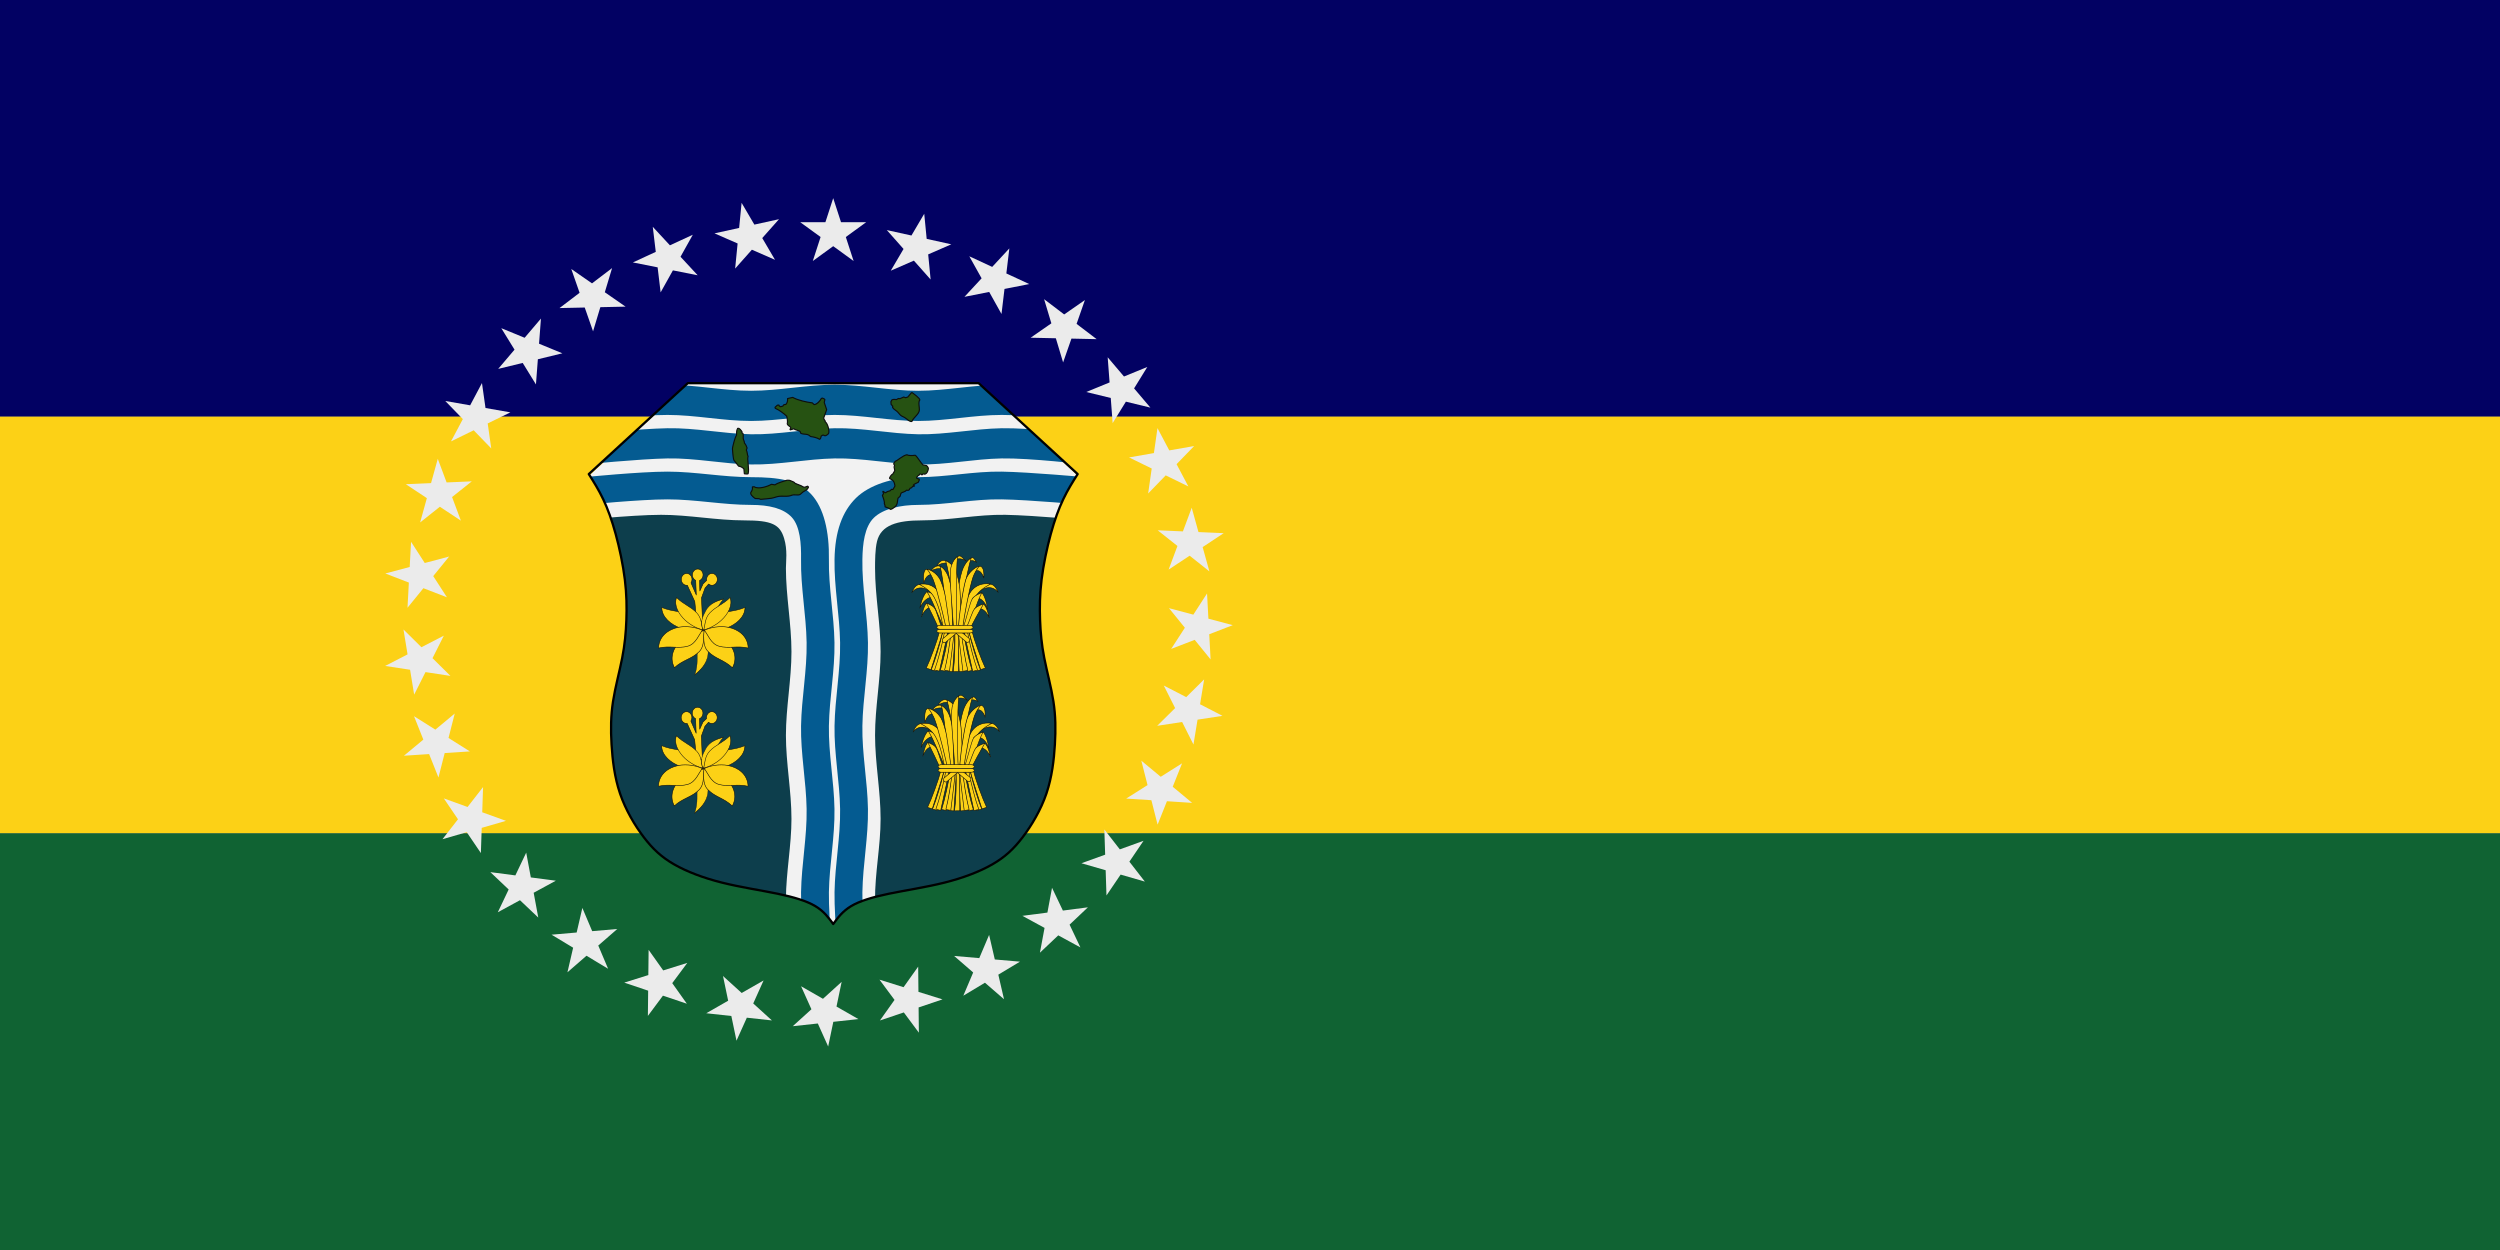
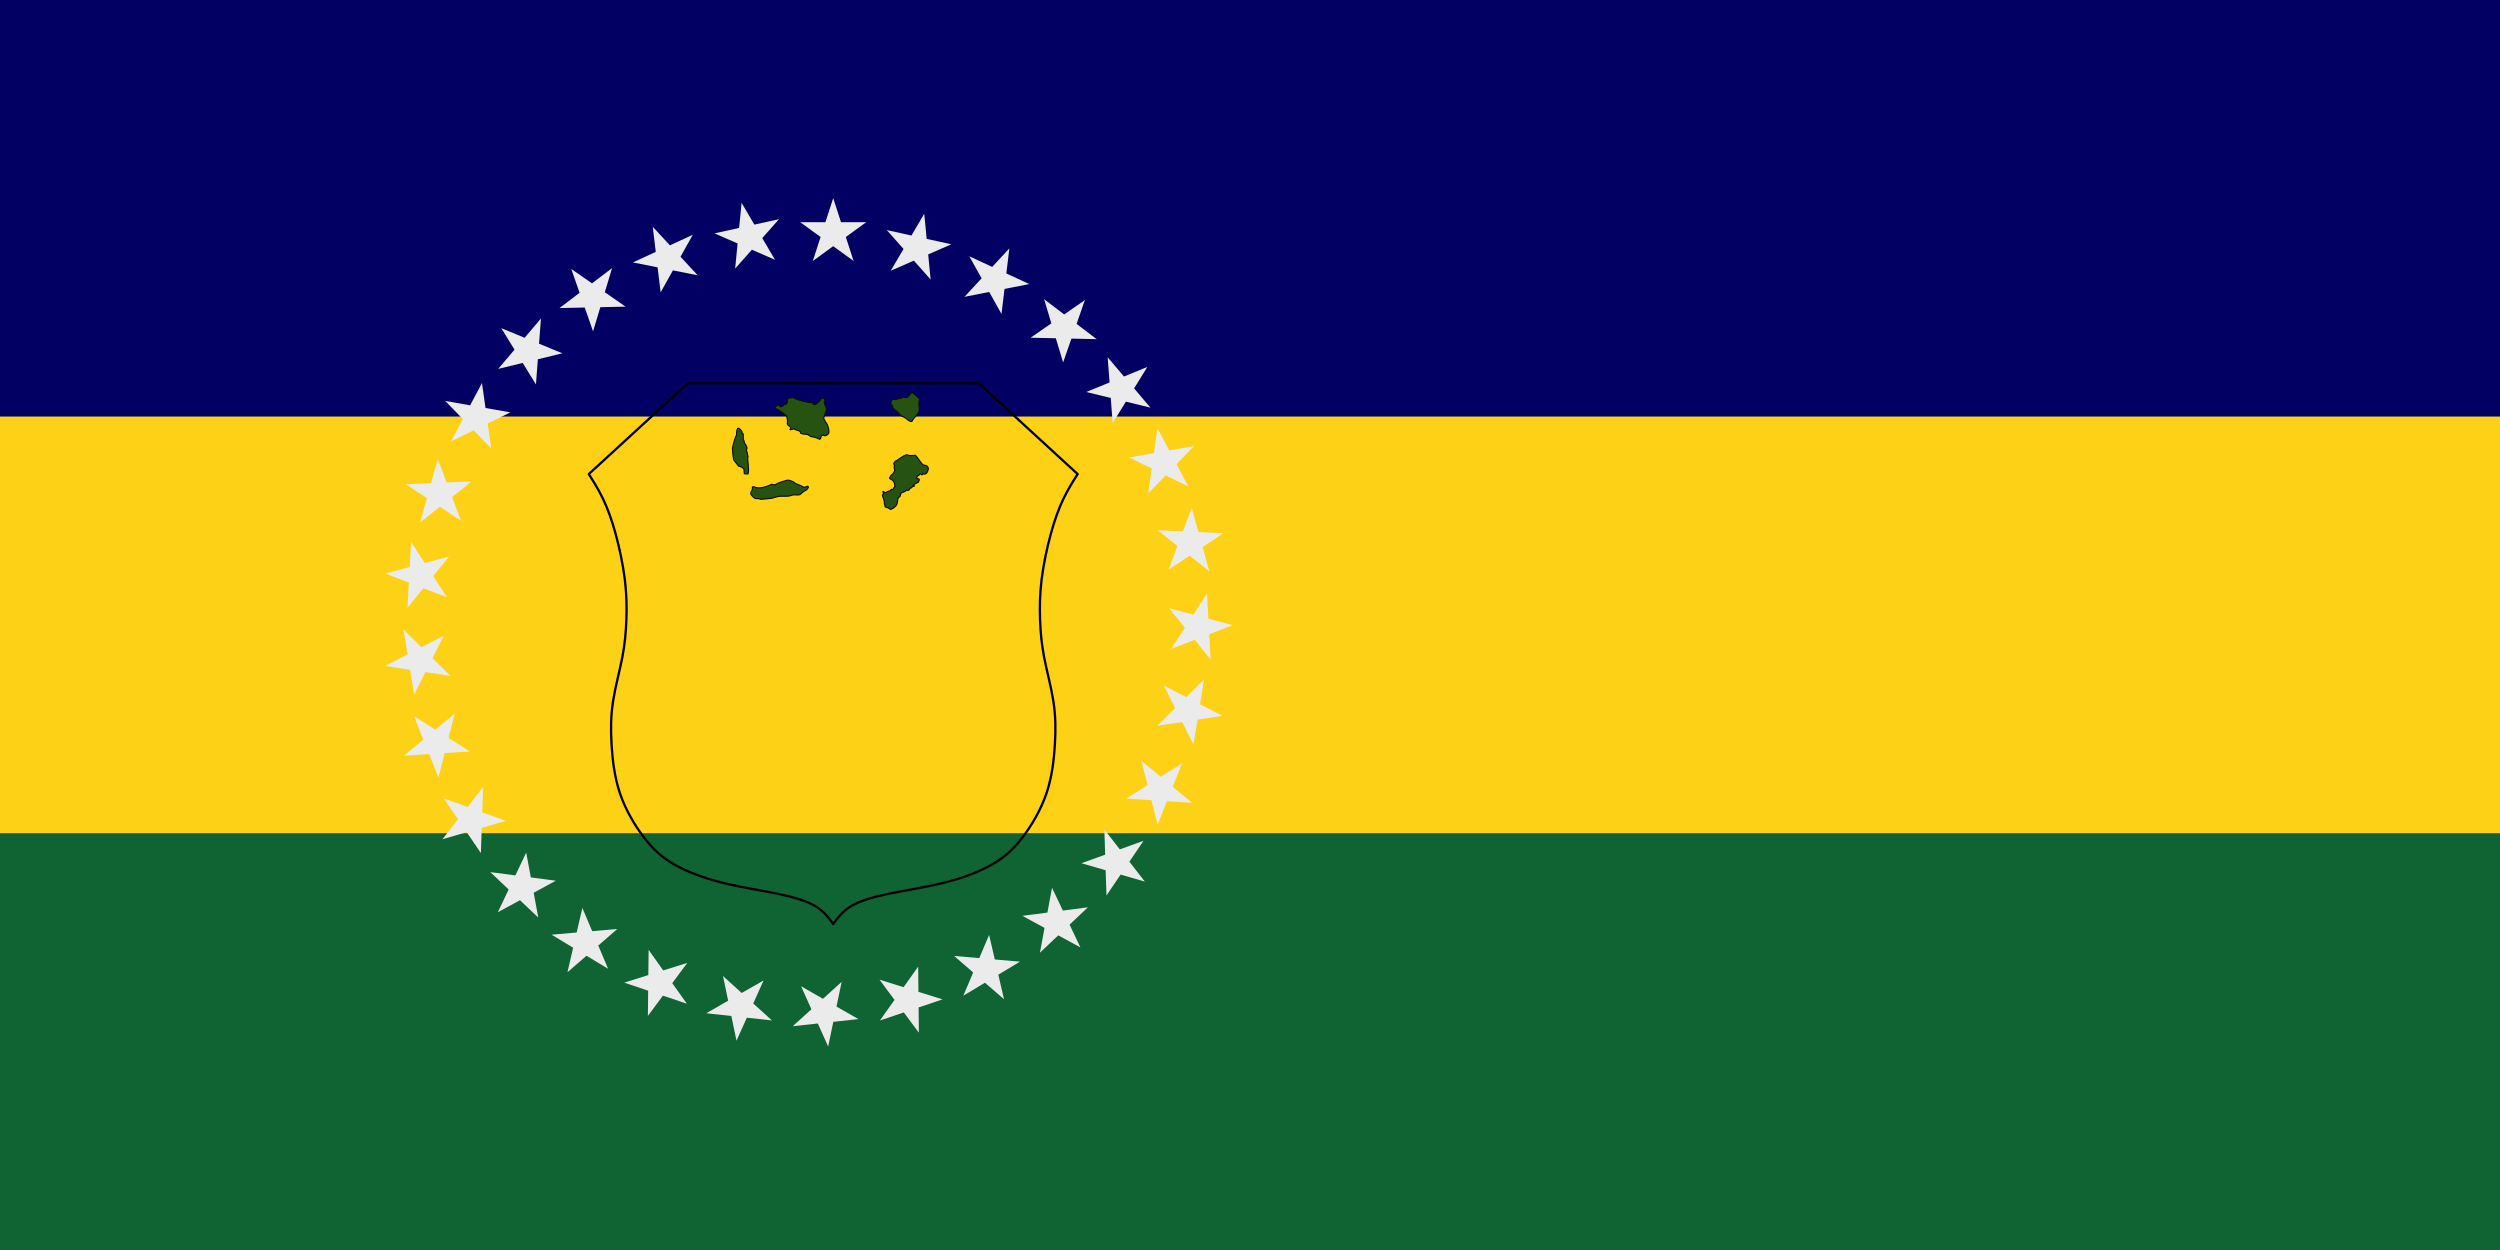
<svg xmlns="http://www.w3.org/2000/svg" xmlns:ns1="http://www.serif.com/" width="100%" height="100%" viewBox="0 0 1800 900" version="1.1" xml:space="preserve" style="fill-rule:evenodd;clip-rule:evenodd;stroke-linecap:round;stroke-linejoin:round;stroke-miterlimit:1.5;">
  <rect x="0" y="0" width="1800" height="900" fill="#808080" stroke="none" />
  <rect id="Artboard1" x="0" y="0" width="1800" height="900" style="fill:none;" />
  <clipPath id="_clip1">
    <rect id="Artboard11" ns1:id="Artboard1" x="0" y="0" width="1800" height="900" />
  </clipPath>
  <g clip-path="url(#_clip1)">
    <g transform="matrix(0.955,0,0,0.914,34.391,21.354)">
      <rect x="-36.025" y="-23.363" width="1885.56" height="328.228" style="fill:rgb(2,1,99);" />
    </g>
    <g transform="matrix(0.955,0,0,0.914,34.391,321.354)">
      <rect x="-36.025" y="-23.363" width="1885.56" height="328.228" style="fill:rgb(252,209,22);" />
    </g>
    <g transform="matrix(0.955,0,0,0.914,34.391,621.354)">
      <rect x="-36.025" y="-23.363" width="1885.56" height="328.228" style="fill:rgb(16,99,51);" />
    </g>
    <g id="Official_Seal_of_Cagayan.afdesign" transform="matrix(0.2,0,0,0.2,600,450)">
      <g id="Layer1">
        <g id="Official_Seal_of_Cagayan.afdesign1" ns1:id="Official_Seal_of_Cagayan.afdesign" transform="matrix(1,0,0,1,-1500,-1500)">
          <g id="layer1" transform="matrix(7.84,0,0,7.84,367.29,-1779.32)">
            <path id="path19044-5" d="M77.651,307.241L32.189,348.983C34.461,352.573 36.732,356.164 38.813,360.549C40.895,364.935 42.787,370.117 44.538,376.525C46.289,382.933 47.901,390.572 48.741,397.399C49.582,404.227 49.649,410.253 49.439,415.995C49.229,421.737 48.74,427.202 47.514,433.47C46.289,439.738 44.33,446.813 43.314,453.396C42.299,459.978 42.225,466.213 42.646,473.182C43.067,480.15 43.977,488.135 46.533,495.665C49.089,503.195 53.361,510.38 57.46,515.752C61.56,521.125 65.62,524.907 71.434,528.234C77.248,531.561 84.811,534.435 93.322,536.571C101.833,538.707 111.287,540.106 118.888,541.682C126.488,543.258 132.233,545.009 136.179,547.355C140.125,549.701 142.276,552.644 144.428,555.586C146.58,552.644 148.73,549.701 152.677,547.355C156.623,545.009 162.368,543.258 169.968,541.682C177.568,540.106 187.023,538.707 195.534,536.571C204.045,534.435 211.608,531.561 217.422,528.234C223.236,524.907 227.296,521.125 231.395,515.752C235.494,510.38 239.766,503.195 242.323,495.665C244.879,488.135 245.789,480.15 246.21,473.182C246.631,466.213 246.557,459.978 245.541,453.396C244.526,446.813 242.567,439.738 241.342,433.47C240.116,427.202 239.623,421.737 239.413,415.995C239.203,410.253 239.274,404.227 240.114,397.399C240.955,390.572 242.567,382.933 244.318,376.525C246.069,370.117 247.961,364.935 250.042,360.549C252.124,356.164 254.395,352.573 256.667,348.983L211.201,307.241L77.651,307.241Z" style="fill:none;fill-rule:nonzero;" />
            <clipPath id="_clip2">
-               <path id="path19044-51" ns1:id="path19044-5" d="M77.651,307.241L32.189,348.983C34.461,352.573 36.732,356.164 38.813,360.549C40.895,364.935 42.787,370.117 44.538,376.525C46.289,382.933 47.901,390.572 48.741,397.399C49.582,404.227 49.649,410.253 49.439,415.995C49.229,421.737 48.74,427.202 47.514,433.47C46.289,439.738 44.33,446.813 43.314,453.396C42.299,459.978 42.225,466.213 42.646,473.182C43.067,480.15 43.977,488.135 46.533,495.665C49.089,503.195 53.361,510.38 57.46,515.752C61.56,521.125 65.62,524.907 71.434,528.234C77.248,531.561 84.811,534.435 93.322,536.571C101.833,538.707 111.287,540.106 118.888,541.682C126.488,543.258 132.233,545.009 136.179,547.355C140.125,549.701 142.276,552.644 144.428,555.586C146.58,552.644 148.73,549.701 152.677,547.355C156.623,545.009 162.368,543.258 169.968,541.682C177.568,540.106 187.023,538.707 195.534,536.571C204.045,534.435 211.608,531.561 217.422,528.234C223.236,524.907 227.296,521.125 231.395,515.752C235.494,510.38 239.766,503.195 242.323,495.665C244.879,488.135 245.789,480.15 246.21,473.182C246.631,466.213 246.557,459.978 245.541,453.396C244.526,446.813 242.567,439.738 241.342,433.47C240.116,427.202 239.623,421.737 239.413,415.995C239.203,410.253 239.274,404.227 240.114,397.399C240.955,390.572 242.567,382.933 244.318,376.525C246.069,370.117 247.961,364.935 250.042,360.549C252.124,356.164 254.395,352.573 256.667,348.983L211.201,307.241L77.651,307.241Z" clip-rule="nonzero" />
-             </clipPath>
+               </clipPath>
            <g clip-path="url(#_clip2)">
              <g id="path19044-2-9" transform="matrix(1,0,0,1.018,0.119,-5.476)">
                <path d="M77.651,307.302L32.188,348.983C34.461,352.573 36.732,356.164 38.813,360.549C40.895,364.935 42.787,370.117 44.538,376.525C46.289,382.933 47.901,390.572 48.741,397.399C49.582,404.227 49.649,410.253 49.439,415.995C49.229,421.737 48.74,427.202 47.514,433.47C46.289,439.738 44.33,446.813 43.314,453.396C42.299,459.978 42.225,466.213 42.646,473.182C43.067,480.15 43.977,488.135 46.533,495.665C49.089,503.195 53.361,506.141 57.46,511.514C61.56,516.886 65.62,520.668 71.434,523.995C77.248,527.323 84.811,530.196 93.322,532.332C101.833,534.469 111.287,535.867 118.888,537.443C126.488,539.019 132.233,540.77 136.179,543.116C140.125,545.462 142.276,548.405 144.428,551.347C146.58,548.405 148.73,545.462 152.677,543.116C156.623,540.77 162.368,539.019 169.968,537.443C177.568,535.867 187.023,534.469 195.534,532.332C204.045,530.196 211.608,527.323 217.422,523.995C223.236,520.668 227.296,516.886 231.395,511.514C235.494,506.141 239.766,503.195 242.323,495.665C244.879,488.135 245.789,480.15 246.21,473.182C246.631,466.213 246.557,459.978 245.541,453.396C244.526,446.813 242.567,439.738 241.342,433.47C240.116,427.202 239.623,421.737 239.413,415.995C239.203,410.253 239.274,404.227 240.114,397.399C240.955,390.572 242.567,382.933 244.318,376.525C246.069,370.117 247.961,364.935 250.042,360.549C252.124,356.164 254.395,352.573 256.667,348.983L211.201,307.302L77.651,307.302Z" style="fill:rgb(242,242,242);fill-rule:nonzero;" />
              </g>
              <g transform="matrix(-8.73272e-18,0.143,0.09,5.52043e-18,95.537,249.976)">
                <path d="M833.564,1704.72C829.02,1612.78 823.936,1496.09 823.137,1420.18C821.648,1278.74 841.025,1137.2 841.025,995.714C841.025,868.256 856.319,787.095 908.464,766.647C933.855,756.69 972.828,756.639 994.602,756.639C1083.97,756.639 1173.56,784.937 1262.93,784.937C1352.23,784.937 1441.53,756.639 1530.84,756.639C1620.28,756.639 1710.07,784.937 1799.58,784.937C1886.88,784.937 1973.29,755.735 2060.56,756.525C2055.12,785.207 2050.14,817.642 2045.39,853.879C2034.34,938.18 2024.54,1043.05 2009.56,1137.45C1994.58,1231.86 1974.43,1315.74 1951.1,1380.23C1927.77,1444.72 1901.25,1489.76 1863.58,1535.23C1825.91,1580.69 1775.53,1628.08 1722.73,1656.43C1669.93,1684.79 1613.94,1694.88 1565.08,1699.55C1516.22,1704.22 1472.5,1703.4 1426.35,1692.13C1380.19,1680.87 1330.58,1659.14 1286.63,1645.55C1242.68,1631.96 1204.36,1626.48 1164.1,1624.15C1123.83,1621.82 1081.58,1622.62 1033.71,1631.94C985.834,1641.26 932.276,1659.14 887.344,1678.56C867.887,1686.97 850.042,1695.68 833.564,1704.72Z" style="fill:rgb(13,62,76);" />
              </g>
              <g transform="matrix(-8.73272e-18,0.143,0.09,5.52043e-18,67.343,249.976)">
                <path d="M2055.98,615.151C1971.25,616.036 1884.33,643.449 1799.58,643.449C1710.14,643.449 1620.7,615.151 1531.26,615.151C1441.81,615.151 1352.37,643.449 1262.93,643.449C1173.49,643.449 1083.97,615.151 994.602,615.151C973.435,615.151 936.325,624.231 898.492,605.795C854.196,584.209 841.025,544.406 841.025,402.919C841.025,261.431 823.137,119.833 823.137,-21.545C823.137,-97.933 828.368,-215.628 833.172,-307.622C849.71,-298.538 867.801,-289.699 887.344,-281.252C932.276,-261.832 985.834,-243.95 1033.71,-234.628C1081.58,-225.307 1123.83,-224.555 1164.1,-226.885C1204.36,-229.215 1242.68,-234.648 1286.63,-248.241C1330.58,-261.833 1380.19,-283.559 1426.35,-294.824C1472.5,-306.089 1516.22,-306.911 1565.08,-302.241C1613.94,-297.572 1669.93,-287.478 1722.73,-259.122C1775.53,-230.767 1825.91,-183.384 1863.58,-137.916C1901.25,-92.448 1927.77,-47.414 1951.1,17.076C1974.43,81.566 1994.58,165.454 2009.56,259.856C2024.54,354.257 2034.34,459.13 2045.39,543.431C2048.78,569.246 2052.28,593.131 2055.98,615.105L2055.98,615.151Z" style="fill:rgb(13,62,76);" />
              </g>
              <g transform="matrix(0.143,-3.14457e-33,1.57229e-33,0.09,-73.894,292.492)">
                <path d="M1393.72,848.313C1420.47,894.637 1424.26,983.007 1423.42,1062.88C1421.93,1204.25 1439.82,1345.74 1441.31,1487.34C1442.8,1628.94 1424.91,1770.98 1423.42,1912.47C1421.93,2053.68 1439.82,2194.89 1441.31,2336.26C1442.8,2477.64 1424.91,2619.13 1423.42,2760.73C1421.93,2902.33 1441.31,3185.86 1441.31,3185.86L1530.75,3185.86C1530.75,3185.86 1511.37,2902.33 1512.86,2760.73C1514.35,2619.13 1532.24,2477.64 1530.75,2336.26C1529.26,2194.89 1511.37,2053.68 1512.86,1912.47C1514.35,1770.98 1532.24,1628.94 1530.75,1487.34C1529.26,1345.74 1511.37,1204.25 1512.86,1062.88C1514.35,921.498 1496.83,798.995 1455.17,729.091C1413.52,659.186 1352.37,643.449 1262.93,643.449C1173.49,643.449 1083.97,615.151 994.602,615.151C905.3,615.151 726.695,643.449 726.695,643.449L726.695,784.937C726.695,784.937 905.3,756.639 994.602,756.639C1083.97,756.639 1173.56,784.937 1262.93,784.937C1319.92,784.937 1366.97,801.99 1393.72,848.313Z" style="fill:rgb(4,91,145);" />
              </g>
              <g transform="matrix(0.143,-3.14457e-33,1.57229e-33,0.09,-73.894,292.492)">
                <path d="M1657.13,850.721C1687,804.398 1743.33,784.937 1799.58,784.937C1889.02,784.937 1978.5,754.284 2067.91,756.639C2157.42,758.997 2336.65,784.937 2336.65,784.937L2336.65,643.449C2336.65,643.449 2157.42,617.509 2067.91,615.151C1978.5,612.796 1889.02,643.449 1799.58,643.449C1716.11,643.449 1640.95,685.471 1600,749.413C1555.22,819.317 1532.42,921.498 1530.92,1062.88C1529.43,1204.25 1547.32,1345.74 1548.81,1487.34C1550.3,1628.94 1532.42,1770.98 1530.92,1912.47C1529.44,2053.68 1547.32,2194.89 1548.81,2336.26C1550.3,2477.64 1532.42,2619.13 1530.92,2760.73C1529.43,2902.33 1548.81,3185.86 1548.81,3185.86L1638.26,3185.86C1638.26,3185.86 1618.88,2902.33 1620.37,2760.73C1621.86,2619.13 1639.75,2477.64 1638.26,2336.26C1636.77,2194.89 1618.88,2053.68 1620.37,1912.47C1621.86,1770.98 1639.75,1628.94 1638.26,1487.34C1636.77,1345.74 1618.88,1204.25 1620.37,1062.88C1621.21,983.299 1627.26,897.044 1657.13,850.721Z" style="fill:rgb(4,91,145);" />
              </g>
              <g transform="matrix(0.143,0,0,0.098,-73.894,267.64)">
                <path d="M2336.65,643.449C2336.65,643.449 2157.42,612.793 2067.91,615.151C1978.4,617.509 1888.95,645.807 1799.58,643.449C1710.21,641.091 1620.95,612.798 1531.67,615.151C1442.23,617.509 1352.44,645.807 1262.93,643.449C1173.42,641.091 1083.97,612.793 994.602,615.151C905.23,617.509 726.695,643.449 726.695,643.449L726.695,784.937C726.695,784.937 905.23,758.997 994.602,756.639C1083.97,754.281 1173.42,782.579 1262.93,784.937C1352.44,787.295 1442.23,758.997 1531.67,756.639C1620.95,754.285 1710.21,782.579 1799.58,784.937C1888.95,787.295 1978.4,758.997 2067.91,756.639C2157.42,754.281 2336.65,784.937 2336.65,784.937L2336.65,643.449Z" style="fill:rgb(4,91,145);" />
              </g>
              <g transform="matrix(0.143,0,0,0.098,-73.894,247.67)">
-                 <path d="M2336.65,643.449C2336.65,643.449 2157.42,615.151 2067.91,615.151C1978.47,615.151 1889.02,643.449 1799.58,643.449C1710.14,643.449 1620.7,615.151 1531.26,615.151C1441.81,615.151 1352.37,643.449 1262.93,643.449C1173.49,643.449 1083.97,615.151 994.602,615.151C905.3,615.151 726.695,643.449 726.695,643.449L726.695,784.937C726.695,784.937 905.3,756.639 994.602,756.639C1083.97,756.639 1173.49,784.937 1262.93,784.937C1352.44,784.937 1442.23,756.639 1531.67,756.639C1620.98,756.639 1710.28,784.937 1799.58,784.937C1888.95,784.937 1978.47,756.639 2067.91,756.639C2157.42,756.639 2336.65,784.937 2336.65,784.937L2336.65,643.449Z" style="fill:rgb(4,91,145);" />
-               </g>
+                 </g>
              <g transform="matrix(0.131,0,0,0.123,-669.889,307.26)">
                <g>
                  <g transform="matrix(0.974,-0.225,0.225,0.974,-115.962,1526.01)">
                    <path d="M6551.55,1584.33C6551.55,1584.33 6563.76,1588.47 6568.16,1589.97C6582.88,1539.08 6605.16,1469.07 6609.9,1445.64C6605.89,1446.26 6601.77,1446.84 6598.67,1445.64C6589.97,1482.32 6565.84,1552.62 6551.55,1584.33Z" style="fill:rgb(252,209,22);stroke:rgb(13,13,13);stroke-width:2.06px;" />
                  </g>
                  <g transform="matrix(-0.97,-0.242,-0.242,0.97,13418,1643.96)">
                    <path d="M6551.55,1584.33C6551.55,1584.33 6563.76,1588.47 6568.16,1589.97C6582.88,1539.08 6605.16,1469.07 6609.9,1445.64C6605.89,1446.26 6601.77,1446.84 6598.67,1445.64C6589.97,1482.32 6565.84,1552.62 6551.55,1584.33Z" style="fill:rgb(252,209,22);stroke:rgb(13,13,13);stroke-width:2.06px;" />
                  </g>
                  <g transform="matrix(0.993,-0.122,0.122,0.993,-102.987,817.537)">
                    <path d="M6551.55,1584.33C6551.55,1584.33 6563.76,1588.47 6568.16,1589.97C6582.88,1539.08 6605.16,1469.07 6609.9,1445.64C6605.89,1446.26 6601.77,1446.84 6598.67,1445.64C6589.97,1482.32 6565.84,1552.62 6551.55,1584.33Z" style="fill:rgb(252,209,22);stroke:rgb(13,13,13);stroke-width:2.07px;" />
                  </g>
                  <g transform="matrix(-0.993,-0.122,-0.122,0.993,13406.5,818.377)">
                    <path d="M6551.55,1584.33C6551.55,1584.33 6563.76,1588.47 6568.16,1589.97C6582.88,1539.08 6605.16,1469.07 6609.9,1445.64C6605.89,1446.26 6601.77,1446.84 6598.67,1445.64C6589.97,1482.32 6565.84,1552.62 6551.55,1584.33Z" style="fill:rgb(252,209,22);stroke:rgb(13,13,13);stroke-width:2.07px;" />
                  </g>
                  <g transform="matrix(0.999,-0.052,0.052,0.999,-63.188,347.917)">
                    <path d="M6551.55,1584.33C6551.55,1584.33 6563.76,1588.47 6568.16,1589.97C6582.88,1539.08 6605.16,1469.07 6609.9,1445.64C6605.89,1446.26 6601.77,1446.84 6598.67,1445.64C6589.97,1482.32 6565.84,1552.62 6551.55,1584.33Z" style="fill:rgb(252,209,22);stroke:rgb(13,13,13);stroke-width:2.08px;" />
                  </g>
                  <g transform="matrix(-0.999,-0.052,-0.052,0.999,13364.2,347.917)">
                    <path d="M6551.55,1584.33C6551.55,1584.33 6563.76,1588.47 6568.16,1589.97C6582.88,1539.08 6605.16,1469.07 6609.9,1445.64C6605.89,1446.26 6601.77,1446.84 6598.67,1445.64C6589.97,1482.32 6565.84,1552.62 6551.55,1584.33Z" style="fill:rgb(252,209,22);stroke:rgb(13,13,13);stroke-width:2.08px;" />
                  </g>
                  <g transform="matrix(1,0,1.36846e-48,1,-4.843,-0.842)">
                    <path d="M6551.55,1584.33C6551.55,1584.33 6563.76,1588.47 6568.16,1589.97C6582.88,1539.08 6605.16,1469.07 6609.9,1445.64C6605.89,1446.26 6601.77,1446.84 6598.67,1445.64C6589.97,1482.32 6565.84,1552.62 6551.55,1584.33Z" style="fill:rgb(252,209,22);stroke:rgb(13,13,13);stroke-width:2.09px;" />
                  </g>
                  <g transform="matrix(0.996,-0.087,0.087,0.996,-87.29,582.547)">
                    <path d="M6551.55,1584.33C6551.55,1584.33 6563.76,1588.47 6568.16,1589.97C6582.88,1539.08 6605.16,1469.07 6609.9,1445.64C6605.89,1446.26 6601.77,1446.84 6598.67,1445.64C6589.97,1482.32 6565.84,1552.62 6551.55,1584.33Z" style="fill:rgb(252,209,22);stroke:rgb(13,13,13);stroke-width:2.08px;" />
                  </g>
                  <g transform="matrix(0.985,-0.174,0.174,0.985,-118.058,1171.06)">
                    <path d="M6551.55,1584.33C6551.55,1584.33 6563.76,1588.47 6568.16,1589.97C6582.88,1539.08 6605.16,1469.07 6609.9,1445.64C6605.89,1446.26 6601.77,1446.84 6598.67,1445.64C6589.97,1482.32 6565.84,1552.62 6551.55,1584.33Z" style="fill:rgb(252,209,22);stroke:rgb(13,13,13);stroke-width:2.06px;" />
                  </g>
                  <g transform="matrix(1.018,-0.331,0.309,0.951,-517.705,2258.27)">
                    <path d="M6551.55,1584.33C6551.55,1584.33 6563.76,1588.47 6568.16,1589.97C6582.88,1539.08 6605.16,1469.07 6609.9,1445.64C6605.89,1446.26 6601.77,1446.84 6598.67,1445.64C6589.97,1482.32 6565.84,1552.62 6551.55,1584.33Z" style="fill:rgb(252,209,22);stroke:rgb(13,13,13);stroke-width:1.98px;" />
                  </g>
                  <g transform="matrix(-0.985,-0.174,-0.174,0.985,13421.6,1171.82)">
                    <path d="M6551.55,1584.33C6551.55,1584.33 6563.76,1588.47 6568.16,1589.97C6582.88,1539.08 6605.16,1469.07 6609.9,1445.64C6605.89,1446.26 6601.77,1446.84 6598.67,1445.64C6589.97,1482.32 6565.84,1552.62 6551.55,1584.33Z" style="fill:rgb(252,209,22);stroke:rgb(13,13,13);stroke-width:2.06px;" />
                  </g>
                  <g transform="matrix(-0.996,-0.087,-0.087,0.996,13389.6,583.098)">
                    <path d="M6551.55,1584.33C6551.55,1584.33 6563.76,1588.47 6568.16,1589.97C6582.88,1539.08 6605.16,1469.07 6609.9,1445.64C6605.89,1446.26 6601.77,1446.84 6598.67,1445.64C6589.97,1482.32 6565.84,1552.62 6551.55,1584.33Z" style="fill:rgb(252,209,22);stroke:rgb(13,13,13);stroke-width:2.08px;" />
                  </g>
                  <g transform="matrix(-1,0,-1.36846e-48,1,13305.6,-0.983)">
                    <path d="M6551.55,1584.33C6551.55,1584.33 6563.76,1588.47 6568.16,1589.97C6582.88,1539.08 6605.16,1469.07 6609.9,1445.64C6605.89,1446.26 6601.77,1446.84 6598.67,1445.64C6589.97,1482.32 6565.84,1552.62 6551.55,1584.33Z" style="fill:rgb(252,209,22);stroke:rgb(13,13,13);stroke-width:2.09px;" />
                  </g>
                </g>
                <g>
                  <g transform="matrix(1.171,0,0,1.198,-1112.61,-308.36)">
                    <g transform="matrix(1,1.22465e-16,1.22465e-16,-1,-1.536,2877.93)">
                      <path d="M6544.56,1537.11L6578.39,1519.05C6578.39,1519.05 6543.74,1533.25 6523.15,1485.79C6531.4,1528.13 6544.56,1537.11 6544.56,1537.11Z" style="fill:rgb(252,209,22);stroke:rgb(13,13,13);stroke-width:1.76px;" />
                    </g>
                    <g transform="matrix(1,1.22465e-16,1.22465e-16,-1,-1.536,2877.93)">
                      <path d="M6544.56,1537.11C6544.56,1537.11 6568.7,1530.22 6578.39,1519.05C6588.06,1507.91 6600.71,1453.31 6612.4,1429.09C6608.65,1429.09 6597.46,1428.14 6593.7,1427.9C6583.27,1447.63 6564.36,1503.56 6544.56,1537.11Z" style="fill:rgb(252,209,22);stroke:rgb(13,13,13);stroke-width:1.76px;" />
                    </g>
                  </g>
                  <g transform="matrix(1.053,0.205,-0.229,1.176,-10.262,-1627.61)">
                    <g transform="matrix(1,1.22465e-16,6.69535e-17,-1,-46.354,2865.59)">
                      <path d="M6543.65,1534.31C6557.4,1538.81 6574.96,1519.06 6574.96,1519.06C6574.96,1519.06 6538.4,1535.93 6521.53,1503.17C6525.48,1525.07 6533.31,1530.93 6543.65,1534.31Z" style="fill:rgb(252,209,22);stroke:rgb(13,13,13);stroke-width:1.82px;" />
                    </g>
                    <g transform="matrix(1,1.22465e-16,1.22465e-16,-1,-1.536,2877.93)">
                      <path d="M6495.18,1545.4C6521.01,1554.48 6541.42,1548.21 6555.44,1538.41C6585.86,1517.14 6602.47,1456.37 6614.17,1432.15C6610.42,1432.15 6603.71,1429.07 6599.95,1428.83C6593.42,1441.18 6578.07,1484.17 6551.9,1513.61C6536.26,1531.18 6513.96,1539.73 6495.18,1545.4Z" style="fill:rgb(252,209,22);stroke:rgb(13,13,13);stroke-width:1.82px;" />
                    </g>
                  </g>
                  <g transform="matrix(-1.08,0.21,0.229,1.176,13480,-1661.11)">
                    <g transform="matrix(1,1.22465e-16,6.69535e-17,-1,-46.354,2865.59)">
                      <path d="M6543.65,1534.31C6557.4,1538.81 6574.96,1519.06 6574.96,1519.06C6574.96,1519.06 6538.4,1535.93 6521.53,1503.17C6525.48,1525.07 6533.31,1530.93 6543.65,1534.31Z" style="fill:rgb(252,209,22);stroke:rgb(13,13,13);stroke-width:1.8px;" />
                    </g>
                    <g transform="matrix(1,1.22465e-16,1.22465e-16,-1,-1.536,2877.93)">
                      <path d="M6495.18,1545.4C6521.01,1554.48 6541.42,1548.21 6555.44,1538.41C6585.86,1517.14 6602.47,1456.37 6614.17,1432.15C6610.42,1432.15 6603.71,1429.07 6599.95,1428.83C6593.42,1441.18 6578.07,1484.17 6551.9,1513.61C6536.26,1531.18 6513.96,1539.73 6495.18,1545.4Z" style="fill:rgb(252,209,22);stroke:rgb(13,13,13);stroke-width:1.8px;" />
                    </g>
                  </g>
                  <g transform="matrix(-0.961,0,0,1.198,13029.3,-304.561)">
                    <g transform="matrix(1,1.22465e-16,1.22465e-16,-1,-1.536,2877.93)">
                      <path d="M6544.56,1537.11L6578.39,1519.05C6578.39,1519.05 6543.74,1533.25 6523.15,1485.79C6531.4,1528.13 6544.56,1537.11 6544.56,1537.11Z" style="fill:rgb(252,209,22);stroke:rgb(13,13,13);stroke-width:1.93px;" />
                    </g>
                    <g transform="matrix(1,1.22465e-16,1.22465e-16,-1,-1.536,2877.93)">
                      <path d="M6544.56,1537.11C6544.56,1537.11 6568.7,1530.22 6578.39,1519.05C6588.06,1507.91 6600.71,1453.31 6612.4,1429.09C6608.65,1429.09 6597.46,1428.14 6593.7,1427.9C6583.27,1447.63 6564.36,1503.56 6544.56,1537.11Z" style="fill:rgb(252,209,22);stroke:rgb(13,13,13);stroke-width:1.93px;" />
                    </g>
                  </g>
                  <g transform="matrix(0.812,0,0,1,1234.93,0)">
                    <g transform="matrix(1,1.22465e-16,1.22465e-16,-1,-1.536,2877.93)">
                      <path d="M6544.56,1537.11L6578.39,1519.05C6578.39,1519.05 6543.74,1533.25 6523.15,1485.79C6531.4,1528.13 6544.56,1537.11 6544.56,1537.11Z" style="fill:rgb(252,209,22);stroke:rgb(13,13,13);stroke-width:2.3px;" />
                    </g>
                    <g transform="matrix(1,1.22465e-16,1.22465e-16,-1,-1.536,2877.93)">
                      <path d="M6544.56,1537.11C6544.56,1537.11 6568.7,1530.22 6578.39,1519.05C6588.06,1507.91 6597.04,1473.71 6608.74,1449.48C6604.99,1449.48 6597.46,1448.77 6593.7,1448.53C6583.27,1468.26 6564.36,1503.56 6544.56,1537.11Z" style="fill:rgb(252,209,22);stroke:rgb(13,13,13);stroke-width:2.3px;" />
                    </g>
                  </g>
                  <g transform="matrix(-0.925,0,0,1,12799.8,3.126)">
                    <g transform="matrix(1,1.22465e-16,1.22465e-16,-1,-1.536,2877.93)">
                      <path d="M6544.56,1537.11L6578.39,1519.05C6578.39,1519.05 6543.74,1533.25 6523.15,1485.79C6531.4,1528.13 6544.56,1537.11 6544.56,1537.11Z" style="fill:rgb(252,209,22);stroke:rgb(13,13,13);stroke-width:2.17px;" />
                    </g>
                    <g transform="matrix(1,1.22465e-16,1.22465e-16,-1,-1.536,2877.93)">
                      <path d="M6544.56,1537.11C6544.56,1537.11 6568.7,1530.22 6578.39,1519.05C6588.06,1507.91 6597.04,1473.71 6608.74,1449.48C6604.99,1449.48 6597.46,1448.77 6593.7,1448.53C6583.27,1468.26 6564.36,1503.56 6544.56,1537.11Z" style="fill:rgb(252,209,22);stroke:rgb(13,13,13);stroke-width:2.17px;" />
                    </g>
                  </g>
                  <g transform="matrix(-0.987,-0.161,-0.161,0.987,13392.5,1081.3)">
                    <g transform="matrix(1,1.22465e-16,1.22465e-16,-1,23.776,2694.37)">
                      <path d="M6558.55,1529.48C6565.04,1528.84 6567.87,1520.74 6575.53,1510.52C6563.91,1516.51 6560.56,1523 6540.57,1515.15C6550.93,1524.85 6552,1530.12 6558.55,1529.48Z" style="fill:rgb(252,209,22);stroke:rgb(13,13,13);stroke-width:2.11px;" />
                    </g>
                    <g transform="matrix(1,1.22465e-16,1.22465e-16,-1,-1.536,2877.93)">
                      <path d="M6587.53,1711.36C6587.53,1711.36 6600.96,1703.02 6609.33,1670.61C6612.41,1658.67 6616.25,1621.28 6612.9,1584.9C6607.66,1528.14 6606.59,1464.12 6605.31,1450.23C6601.56,1450.23 6595.08,1452.74 6591.32,1452.51C6594.38,1476.78 6594.21,1665.66 6587.53,1711.36Z" style="fill:rgb(252,209,22);stroke:rgb(13,13,13);stroke-width:2.11px;" />
                    </g>
                  </g>
                  <g transform="matrix(0.99,-0.142,0.137,0.952,-65.378,1007.27)">
                    <g transform="matrix(1,1.22465e-16,1.22465e-16,-1,23.776,2694.37)">
                      <path d="M6554.56,1530.35C6561.06,1529.72 6570.24,1523.91 6577.91,1513.7C6566.28,1519.68 6548.27,1523.54 6528,1511.38C6537.61,1526.95 6548.02,1531 6554.56,1530.35Z" style="fill:rgb(252,209,22);stroke:rgb(13,13,13);stroke-width:2.14px;" />
                    </g>
                    <g transform="matrix(1,1.22465e-16,1.22465e-16,-1,-1.536,2877.93)">
                      <path d="M6587.53,1711.36C6587.53,1711.36 6608.74,1700.72 6617.11,1668.31C6620.19,1656.37 6624.4,1619.21 6621.04,1582.83C6615.81,1526.07 6610.13,1464.52 6608.85,1450.62C6605.09,1450.62 6593.85,1450.58 6590.08,1450.34C6593.15,1474.62 6594.21,1665.66 6587.53,1711.36Z" style="fill:rgb(252,209,22);stroke:rgb(13,13,13);stroke-width:2.14px;" />
                    </g>
                  </g>
                  <g transform="matrix(0.995,-0.099,0.089,0.896,-61.565,810.145)">
                    <g transform="matrix(1,1.22465e-16,1.22465e-16,-1,23.776,2694.37)">
                      <path d="M6555.9,1530.35C6562.4,1529.71 6568.17,1522.68 6575.84,1512.47C6564.22,1518.45 6548.27,1523.54 6528,1511.38C6537.61,1526.95 6549.36,1530.99 6555.9,1530.35Z" style="fill:rgb(252,209,22);stroke:rgb(13,13,13);stroke-width:2.2px;" />
                    </g>
                    <g transform="matrix(1,1.22465e-16,1.22465e-16,-1,-1.536,2877.93)">
                      <path d="M6587.53,1711.36C6587.53,1711.36 6602.72,1703.05 6611.08,1670.64C6614.16,1658.7 6620.85,1619.64 6617.49,1583.26C6612.25,1526.51 6610.13,1464.52 6608.85,1450.62C6605.09,1450.62 6593.85,1450.58 6590.08,1450.34C6593.15,1474.62 6594.21,1665.66 6587.53,1711.36Z" style="fill:rgb(252,209,22);stroke:rgb(13,13,13);stroke-width:2.2px;" />
                    </g>
                  </g>
                  <g transform="matrix(-0.873,0,0,1,12406,0.612)">
                    <g transform="matrix(1,1.22465e-16,1.22465e-16,-1,23.776,2694.37)">
-                       <path d="M6555.15,1530.32C6561.65,1529.68 6569.41,1523.54 6576.45,1514.22C6564.82,1520.2 6548.27,1523.54 6528,1511.38C6543.72,1524.8 6548.61,1530.96 6555.15,1530.32Z" style="fill:rgb(252,209,22);stroke:rgb(13,13,13);stroke-width:2.23px;" />
-                     </g>
+                       </g>
                    <g transform="matrix(1,1.22465e-16,1.22465e-16,-1,-1.536,2877.93)">
                      <path d="M6587.53,1711.36C6587.53,1711.36 6605.95,1702.53 6614.31,1670.11C6617.4,1658.17 6617.67,1619.21 6614.31,1582.83C6609.08,1526.07 6605.44,1464.52 6604.16,1450.62C6600.41,1450.62 6593.85,1450.58 6590.08,1450.34C6593.15,1474.62 6594.21,1665.66 6587.53,1711.36Z" style="fill:rgb(252,209,22);stroke:rgb(13,13,13);stroke-width:2.23px;" />
                    </g>
                  </g>
                  <g transform="matrix(0.86,-0.2,0.196,0.841,667.863,1556.57)">
                    <g transform="matrix(1,1.22465e-16,1.22465e-16,-1,23.776,2694.37)">
                      <path d="M6548.13,1538.06C6556.97,1538.83 6574.46,1522.39 6584.24,1504.32C6572.62,1510.3 6547.66,1525.63 6525.9,1482.01C6528.44,1512.09 6538.61,1537.22 6548.13,1538.06Z" style="fill:rgb(252,209,22);stroke:rgb(13,13,13);stroke-width:2.42px;" />
                    </g>
                    <g transform="matrix(1,1.22465e-16,1.22465e-16,-1,-1.536,2877.93)">
                      <path d="M6577.04,1721.18C6584.51,1719.5 6608.74,1700.72 6617.11,1668.31C6620.19,1656.37 6624.4,1619.21 6621.04,1582.83C6615.81,1526.07 6609.91,1462.15 6608.63,1448.26C6604.87,1448.26 6598.21,1450.46 6593.4,1451.63C6596.02,1472.36 6596.71,1618.46 6590.98,1670C6589.65,1681.93 6583.37,1709.69 6577.04,1721.18Z" style="fill:rgb(252,209,22);stroke:rgb(13,13,13);stroke-width:2.42px;" />
                    </g>
                  </g>
                  <g transform="matrix(-1.02,-0.18,-0.15,0.85,13613.1,1403.51)">
                    <g transform="matrix(1,1.22465e-16,1.22465e-16,-1,23.776,2694.37)">
                      <path d="M6548.13,1538.06C6556.97,1538.83 6570.11,1519.09 6579.89,1501.02C6563.31,1520.08 6547.12,1531.14 6529.37,1490.99C6531.91,1521.08 6538.61,1537.22 6548.13,1538.06Z" style="fill:rgb(252,209,22);stroke:rgb(13,13,13);stroke-width:2.2px;" />
                    </g>
                    <g transform="matrix(1,1.22465e-16,1.22465e-16,-1,-1.536,2877.93)">
                      <path d="M6577.04,1721.18C6584.51,1719.5 6603.4,1698.42 6611.76,1666.01C6614.84,1654.06 6615.43,1625.63 6614.76,1575.78C6613.99,1518.68 6609.91,1462.15 6608.63,1448.26C6604.87,1448.26 6598.21,1450.46 6593.4,1451.63C6596.02,1472.36 6596.71,1618.46 6590.98,1670C6589.65,1681.93 6583.37,1709.69 6577.04,1721.18Z" style="fill:rgb(252,209,22);stroke:rgb(13,13,13);stroke-width:2.2px;" />
                    </g>
                  </g>
                </g>
                <g transform="matrix(1,0,0,1,-83.369,18.488)">
                  <g transform="matrix(1.424,2.25405e-32,1.75475e-32,1.829,6780.55,1408.16)">
                    <path d="M0,31.274C-1.751,33.426 -4.904,33.954 -7.041,32.452L-43.804,6.616C-45.941,5.114 -45.556,3.883 -43.804,1.731C-42.053,-0.421 -37.231,-0.168 -35.093,1.334L-0.698,24.658C1.439,26.16 1.752,29.122 0,31.274" style="fill:rgb(252,209,22);fill-rule:nonzero;stroke:rgb(13,13,13);stroke-width:1.28px;stroke-linecap:butt;stroke-miterlimit:2;" />
                  </g>
                  <g transform="matrix(1.424,2.25405e-32,1.75475e-32,1.829,6688.94,1421.52)">
                    <path d="M0,18.041L36.763,-7.794C38.9,-9.296 42.053,-8.769 43.804,-6.617C45.556,-4.464 45.243,-1.502 43.106,0L6.343,25.835C4.206,27.337 1.053,26.81 -0.698,24.658C-2.45,22.505 -2.137,19.543 0,18.041Z" style="fill:rgb(252,209,22);fill-rule:nonzero;stroke:rgb(13,13,13);stroke-width:1.28px;stroke-linecap:butt;stroke-linejoin:miter;stroke-miterlimit:10;" />
                  </g>
                  <g transform="matrix(1.424,2.25405e-32,1.75475e-32,1.829,6678.12,1433.89)">
                    <path d="M0,-7.817L73.709,-7.817C77.995,-7.817 81.468,-6.067 81.468,-3.908C81.468,-1.75 77.995,0 73.709,0L0,0C-4.285,0 -7.759,-1.75 -7.759,-3.908C-7.759,-6.067 -4.285,-7.817 0,-7.817Z" style="fill:rgb(252,209,22);fill-rule:nonzero;stroke:rgb(13,13,13);stroke-width:1.28px;stroke-linecap:butt;stroke-linejoin:miter;stroke-miterlimit:10;" />
                  </g>
                  <g transform="matrix(1.424,2.25405e-32,1.75475e-32,1.829,6678.12,1419.89)">
                    <path d="M0,-7.818L73.709,-7.818C77.995,-7.818 81.468,-6.068 81.468,-3.909C81.468,-1.751 77.995,0 73.709,0L0,0C-4.285,0 -7.759,-1.751 -7.759,-3.909C-7.759,-6.068 -4.285,-7.818 0,-7.818Z" style="fill:rgb(252,209,22);fill-rule:nonzero;stroke:rgb(13,13,13);stroke-width:1.28px;stroke-linecap:butt;stroke-linejoin:miter;stroke-miterlimit:10;" />
                  </g>
                </g>
              </g>
              <g transform="matrix(0.131,0,0,0.123,-670.48,243.311)">
                <g>
                  <g transform="matrix(0.974,-0.225,0.225,0.974,-115.962,1526.01)">
                    <path d="M6551.55,1584.33C6551.55,1584.33 6563.76,1588.47 6568.16,1589.97C6582.88,1539.08 6605.16,1469.07 6609.9,1445.64C6605.89,1446.26 6601.77,1446.84 6598.67,1445.64C6589.97,1482.32 6565.84,1552.62 6551.55,1584.33Z" style="fill:rgb(252,209,22);stroke:rgb(13,13,13);stroke-width:2.06px;" />
                  </g>
                  <g transform="matrix(-0.97,-0.242,-0.242,0.97,13418,1643.96)">
                    <path d="M6551.55,1584.33C6551.55,1584.33 6563.76,1588.47 6568.16,1589.97C6582.88,1539.08 6605.16,1469.07 6609.9,1445.64C6605.89,1446.26 6601.77,1446.84 6598.67,1445.64C6589.97,1482.32 6565.84,1552.62 6551.55,1584.33Z" style="fill:rgb(252,209,22);stroke:rgb(13,13,13);stroke-width:2.06px;" />
                  </g>
                  <g transform="matrix(0.993,-0.122,0.122,0.993,-102.987,817.537)">
                    <path d="M6551.55,1584.33C6551.55,1584.33 6563.76,1588.47 6568.16,1589.97C6582.88,1539.08 6605.16,1469.07 6609.9,1445.64C6605.89,1446.26 6601.77,1446.84 6598.67,1445.64C6589.97,1482.32 6565.84,1552.62 6551.55,1584.33Z" style="fill:rgb(252,209,22);stroke:rgb(13,13,13);stroke-width:2.07px;" />
                  </g>
                  <g transform="matrix(-0.993,-0.122,-0.122,0.993,13406.5,818.377)">
                    <path d="M6551.55,1584.33C6551.55,1584.33 6563.76,1588.47 6568.16,1589.97C6582.88,1539.08 6605.16,1469.07 6609.9,1445.64C6605.89,1446.26 6601.77,1446.84 6598.67,1445.64C6589.97,1482.32 6565.84,1552.62 6551.55,1584.33Z" style="fill:rgb(252,209,22);stroke:rgb(13,13,13);stroke-width:2.07px;" />
                  </g>
                  <g transform="matrix(0.999,-0.052,0.052,0.999,-63.188,347.917)">
                    <path d="M6551.55,1584.33C6551.55,1584.33 6563.76,1588.47 6568.16,1589.97C6582.88,1539.08 6605.16,1469.07 6609.9,1445.64C6605.89,1446.26 6601.77,1446.84 6598.67,1445.64C6589.97,1482.32 6565.84,1552.62 6551.55,1584.33Z" style="fill:rgb(252,209,22);stroke:rgb(13,13,13);stroke-width:2.08px;" />
                  </g>
                  <g transform="matrix(-0.999,-0.052,-0.052,0.999,13364.2,347.917)">
                    <path d="M6551.55,1584.33C6551.55,1584.33 6563.76,1588.47 6568.16,1589.97C6582.88,1539.08 6605.16,1469.07 6609.9,1445.64C6605.89,1446.26 6601.77,1446.84 6598.67,1445.64C6589.97,1482.32 6565.84,1552.62 6551.55,1584.33Z" style="fill:rgb(252,209,22);stroke:rgb(13,13,13);stroke-width:2.08px;" />
                  </g>
                  <g transform="matrix(1,0,1.36846e-48,1,-4.843,-0.842)">
                    <path d="M6551.55,1584.33C6551.55,1584.33 6563.76,1588.47 6568.16,1589.97C6582.88,1539.08 6605.16,1469.07 6609.9,1445.64C6605.89,1446.26 6601.77,1446.84 6598.67,1445.64C6589.97,1482.32 6565.84,1552.62 6551.55,1584.33Z" style="fill:rgb(252,209,22);stroke:rgb(13,13,13);stroke-width:2.09px;" />
                  </g>
                  <g transform="matrix(0.996,-0.087,0.087,0.996,-87.29,582.547)">
                    <path d="M6551.55,1584.33C6551.55,1584.33 6563.76,1588.47 6568.16,1589.97C6582.88,1539.08 6605.16,1469.07 6609.9,1445.64C6605.89,1446.26 6601.77,1446.84 6598.67,1445.64C6589.97,1482.32 6565.84,1552.62 6551.55,1584.33Z" style="fill:rgb(252,209,22);stroke:rgb(13,13,13);stroke-width:2.08px;" />
                  </g>
                  <g transform="matrix(0.985,-0.174,0.174,0.985,-118.058,1171.06)">
                    <path d="M6551.55,1584.33C6551.55,1584.33 6563.76,1588.47 6568.16,1589.97C6582.88,1539.08 6605.16,1469.07 6609.9,1445.64C6605.89,1446.26 6601.77,1446.84 6598.67,1445.64C6589.97,1482.32 6565.84,1552.62 6551.55,1584.33Z" style="fill:rgb(252,209,22);stroke:rgb(13,13,13);stroke-width:2.06px;" />
                  </g>
                  <g transform="matrix(1.018,-0.331,0.309,0.951,-517.705,2258.27)">
                    <path d="M6551.55,1584.33C6551.55,1584.33 6563.76,1588.47 6568.16,1589.97C6582.88,1539.08 6605.16,1469.07 6609.9,1445.64C6605.89,1446.26 6601.77,1446.84 6598.67,1445.64C6589.97,1482.32 6565.84,1552.62 6551.55,1584.33Z" style="fill:rgb(252,209,22);stroke:rgb(13,13,13);stroke-width:1.98px;" />
                  </g>
                  <g transform="matrix(-0.985,-0.174,-0.174,0.985,13421.6,1171.82)">
                    <path d="M6551.55,1584.33C6551.55,1584.33 6563.76,1588.47 6568.16,1589.97C6582.88,1539.08 6605.16,1469.07 6609.9,1445.64C6605.89,1446.26 6601.77,1446.84 6598.67,1445.64C6589.97,1482.32 6565.84,1552.62 6551.55,1584.33Z" style="fill:rgb(252,209,22);stroke:rgb(13,13,13);stroke-width:2.06px;" />
                  </g>
                  <g transform="matrix(-0.996,-0.087,-0.087,0.996,13389.6,583.098)">
                    <path d="M6551.55,1584.33C6551.55,1584.33 6563.76,1588.47 6568.16,1589.97C6582.88,1539.08 6605.16,1469.07 6609.9,1445.64C6605.89,1446.26 6601.77,1446.84 6598.67,1445.64C6589.97,1482.32 6565.84,1552.62 6551.55,1584.33Z" style="fill:rgb(252,209,22);stroke:rgb(13,13,13);stroke-width:2.08px;" />
                  </g>
                  <g transform="matrix(-1,0,-1.36846e-48,1,13305.6,-0.983)">
                    <path d="M6551.55,1584.33C6551.55,1584.33 6563.76,1588.47 6568.16,1589.97C6582.88,1539.08 6605.16,1469.07 6609.9,1445.64C6605.89,1446.26 6601.77,1446.84 6598.67,1445.64C6589.97,1482.32 6565.84,1552.62 6551.55,1584.33Z" style="fill:rgb(252,209,22);stroke:rgb(13,13,13);stroke-width:2.09px;" />
                  </g>
                </g>
                <g>
                  <g transform="matrix(1.171,0,0,1.198,-1112.61,-308.36)">
                    <g transform="matrix(1,1.22465e-16,1.22465e-16,-1,-1.536,2877.93)">
                      <path d="M6544.56,1537.11L6578.39,1519.05C6578.39,1519.05 6543.74,1533.25 6523.15,1485.79C6531.4,1528.13 6544.56,1537.11 6544.56,1537.11Z" style="fill:rgb(252,209,22);stroke:rgb(13,13,13);stroke-width:1.76px;" />
                    </g>
                    <g transform="matrix(1,1.22465e-16,1.22465e-16,-1,-1.536,2877.93)">
                      <path d="M6544.56,1537.11C6544.56,1537.11 6568.7,1530.22 6578.39,1519.05C6588.06,1507.91 6600.71,1453.31 6612.4,1429.09C6608.65,1429.09 6597.46,1428.14 6593.7,1427.9C6583.27,1447.63 6564.36,1503.56 6544.56,1537.11Z" style="fill:rgb(252,209,22);stroke:rgb(13,13,13);stroke-width:1.76px;" />
                    </g>
                  </g>
                  <g transform="matrix(1.053,0.205,-0.229,1.176,-10.262,-1627.61)">
                    <g transform="matrix(1,1.22465e-16,6.69535e-17,-1,-46.354,2865.59)">
                      <path d="M6543.65,1534.31C6557.4,1538.81 6574.96,1519.06 6574.96,1519.06C6574.96,1519.06 6538.4,1535.93 6521.53,1503.17C6525.48,1525.07 6533.31,1530.93 6543.65,1534.31Z" style="fill:rgb(252,209,22);stroke:rgb(13,13,13);stroke-width:1.82px;" />
                    </g>
                    <g transform="matrix(1,1.22465e-16,1.22465e-16,-1,-1.536,2877.93)">
                      <path d="M6495.18,1545.4C6521.01,1554.48 6541.42,1548.21 6555.44,1538.41C6585.86,1517.14 6602.47,1456.37 6614.17,1432.15C6610.42,1432.15 6603.71,1429.07 6599.95,1428.83C6593.42,1441.18 6578.07,1484.17 6551.9,1513.61C6536.26,1531.18 6513.96,1539.73 6495.18,1545.4Z" style="fill:rgb(252,209,22);stroke:rgb(13,13,13);stroke-width:1.82px;" />
                    </g>
                  </g>
                  <g transform="matrix(-1.08,0.21,0.229,1.176,13480,-1661.11)">
                    <g transform="matrix(1,1.22465e-16,6.69535e-17,-1,-46.354,2865.59)">
                      <path d="M6543.65,1534.31C6557.4,1538.81 6574.96,1519.06 6574.96,1519.06C6574.96,1519.06 6538.4,1535.93 6521.53,1503.17C6525.48,1525.07 6533.31,1530.93 6543.65,1534.31Z" style="fill:rgb(252,209,22);stroke:rgb(13,13,13);stroke-width:1.8px;" />
                    </g>
                    <g transform="matrix(1,1.22465e-16,1.22465e-16,-1,-1.536,2877.93)">
                      <path d="M6495.18,1545.4C6521.01,1554.48 6541.42,1548.21 6555.44,1538.41C6585.86,1517.14 6602.47,1456.37 6614.17,1432.15C6610.42,1432.15 6603.71,1429.07 6599.95,1428.83C6593.42,1441.18 6578.07,1484.17 6551.9,1513.61C6536.26,1531.18 6513.96,1539.73 6495.18,1545.4Z" style="fill:rgb(252,209,22);stroke:rgb(13,13,13);stroke-width:1.8px;" />
                    </g>
                  </g>
                  <g transform="matrix(-0.961,0,0,1.198,13029.3,-304.561)">
                    <g transform="matrix(1,1.22465e-16,1.22465e-16,-1,-1.536,2877.93)">
                      <path d="M6544.56,1537.11L6578.39,1519.05C6578.39,1519.05 6543.74,1533.25 6523.15,1485.79C6531.4,1528.13 6544.56,1537.11 6544.56,1537.11Z" style="fill:rgb(252,209,22);stroke:rgb(13,13,13);stroke-width:1.93px;" />
                    </g>
                    <g transform="matrix(1,1.22465e-16,1.22465e-16,-1,-1.536,2877.93)">
                      <path d="M6544.56,1537.11C6544.56,1537.11 6568.7,1530.22 6578.39,1519.05C6588.06,1507.91 6600.71,1453.31 6612.4,1429.09C6608.65,1429.09 6597.46,1428.14 6593.7,1427.9C6583.27,1447.63 6564.36,1503.56 6544.56,1537.11Z" style="fill:rgb(252,209,22);stroke:rgb(13,13,13);stroke-width:1.93px;" />
                    </g>
                  </g>
                  <g transform="matrix(0.812,0,0,1,1234.93,0)">
                    <g transform="matrix(1,1.22465e-16,1.22465e-16,-1,-1.536,2877.93)">
                      <path d="M6544.56,1537.11L6578.39,1519.05C6578.39,1519.05 6543.74,1533.25 6523.15,1485.79C6531.4,1528.13 6544.56,1537.11 6544.56,1537.11Z" style="fill:rgb(252,209,22);stroke:rgb(13,13,13);stroke-width:2.3px;" />
                    </g>
                    <g transform="matrix(1,1.22465e-16,1.22465e-16,-1,-1.536,2877.93)">
                      <path d="M6544.56,1537.11C6544.56,1537.11 6568.7,1530.22 6578.39,1519.05C6588.06,1507.91 6597.04,1473.71 6608.74,1449.48C6604.99,1449.48 6597.46,1448.77 6593.7,1448.53C6583.27,1468.26 6564.36,1503.56 6544.56,1537.11Z" style="fill:rgb(252,209,22);stroke:rgb(13,13,13);stroke-width:2.3px;" />
                    </g>
                  </g>
                  <g transform="matrix(-0.925,0,0,1,12799.8,3.126)">
                    <g transform="matrix(1,1.22465e-16,1.22465e-16,-1,-1.536,2877.93)">
                      <path d="M6544.56,1537.11L6578.39,1519.05C6578.39,1519.05 6543.74,1533.25 6523.15,1485.79C6531.4,1528.13 6544.56,1537.11 6544.56,1537.11Z" style="fill:rgb(252,209,22);stroke:rgb(13,13,13);stroke-width:2.17px;" />
                    </g>
                    <g transform="matrix(1,1.22465e-16,1.22465e-16,-1,-1.536,2877.93)">
                      <path d="M6544.56,1537.11C6544.56,1537.11 6568.7,1530.22 6578.39,1519.05C6588.06,1507.91 6597.04,1473.71 6608.74,1449.48C6604.99,1449.48 6597.46,1448.77 6593.7,1448.53C6583.27,1468.26 6564.36,1503.56 6544.56,1537.11Z" style="fill:rgb(252,209,22);stroke:rgb(13,13,13);stroke-width:2.17px;" />
                    </g>
                  </g>
                  <g transform="matrix(-0.987,-0.161,-0.161,0.987,13392.5,1081.3)">
                    <g transform="matrix(1,1.22465e-16,1.22465e-16,-1,23.776,2694.37)">
-                       <path d="M6558.55,1529.48C6565.04,1528.84 6567.87,1520.74 6575.53,1510.52C6563.91,1516.51 6560.56,1523 6540.57,1515.15C6550.93,1524.85 6552,1530.12 6558.55,1529.48Z" style="fill:rgb(252,209,22);stroke:rgb(13,13,13);stroke-width:2.11px;" />
-                     </g>
+                       </g>
                    <g transform="matrix(1,1.22465e-16,1.22465e-16,-1,-1.536,2877.93)">
                      <path d="M6587.53,1711.36C6587.53,1711.36 6600.96,1703.02 6609.33,1670.61C6612.41,1658.67 6616.25,1621.28 6612.9,1584.9C6607.66,1528.14 6606.59,1464.12 6605.31,1450.23C6601.56,1450.23 6595.08,1452.74 6591.32,1452.51C6594.38,1476.78 6594.21,1665.66 6587.53,1711.36Z" style="fill:rgb(252,209,22);stroke:rgb(13,13,13);stroke-width:2.11px;" />
                    </g>
                  </g>
                  <g transform="matrix(0.99,-0.142,0.137,0.952,-65.378,1007.27)">
                    <g transform="matrix(1,1.22465e-16,1.22465e-16,-1,23.776,2694.37)">
                      <path d="M6554.56,1530.35C6561.06,1529.72 6570.24,1523.91 6577.91,1513.7C6566.28,1519.68 6548.27,1523.54 6528,1511.38C6537.61,1526.95 6548.02,1531 6554.56,1530.35Z" style="fill:rgb(252,209,22);stroke:rgb(13,13,13);stroke-width:2.14px;" />
                    </g>
                    <g transform="matrix(1,1.22465e-16,1.22465e-16,-1,-1.536,2877.93)">
                      <path d="M6587.53,1711.36C6587.53,1711.36 6608.74,1700.72 6617.11,1668.31C6620.19,1656.37 6624.4,1619.21 6621.04,1582.83C6615.81,1526.07 6610.13,1464.52 6608.85,1450.62C6605.09,1450.62 6593.85,1450.58 6590.08,1450.34C6593.15,1474.62 6594.21,1665.66 6587.53,1711.36Z" style="fill:rgb(252,209,22);stroke:rgb(13,13,13);stroke-width:2.14px;" />
                    </g>
                  </g>
                  <g transform="matrix(0.995,-0.099,0.089,0.896,-61.565,810.145)">
                    <g transform="matrix(1,1.22465e-16,1.22465e-16,-1,23.776,2694.37)">
                      <path d="M6555.9,1530.35C6562.4,1529.71 6568.17,1522.68 6575.84,1512.47C6564.22,1518.45 6548.27,1523.54 6528,1511.38C6537.61,1526.95 6549.36,1530.99 6555.9,1530.35Z" style="fill:rgb(252,209,22);stroke:rgb(13,13,13);stroke-width:2.2px;" />
                    </g>
                    <g transform="matrix(1,1.22465e-16,1.22465e-16,-1,-1.536,2877.93)">
                      <path d="M6587.53,1711.36C6587.53,1711.36 6602.72,1703.05 6611.08,1670.64C6614.16,1658.7 6620.85,1619.64 6617.49,1583.26C6612.25,1526.51 6610.13,1464.52 6608.85,1450.62C6605.09,1450.62 6593.85,1450.58 6590.08,1450.34C6593.15,1474.62 6594.21,1665.66 6587.53,1711.36Z" style="fill:rgb(252,209,22);stroke:rgb(13,13,13);stroke-width:2.2px;" />
                    </g>
                  </g>
                  <g transform="matrix(-0.873,0,0,1,12406,0.612)">
                    <g transform="matrix(1,1.22465e-16,1.22465e-16,-1,23.776,2694.37)">
                      <path d="M6555.15,1530.32C6561.65,1529.68 6569.41,1523.54 6576.45,1514.22C6564.82,1520.2 6548.27,1523.54 6528,1511.38C6543.72,1524.8 6548.61,1530.96 6555.15,1530.32Z" style="fill:rgb(252,209,22);stroke:rgb(13,13,13);stroke-width:2.23px;" />
                    </g>
                    <g transform="matrix(1,1.22465e-16,1.22465e-16,-1,-1.536,2877.93)">
                      <path d="M6587.53,1711.36C6587.53,1711.36 6605.95,1702.53 6614.31,1670.11C6617.4,1658.17 6617.67,1619.21 6614.31,1582.83C6609.08,1526.07 6605.44,1464.52 6604.16,1450.62C6600.41,1450.62 6593.85,1450.58 6590.08,1450.34C6593.15,1474.62 6594.21,1665.66 6587.53,1711.36Z" style="fill:rgb(252,209,22);stroke:rgb(13,13,13);stroke-width:2.23px;" />
                    </g>
                  </g>
                  <g transform="matrix(0.86,-0.2,0.196,0.841,667.863,1556.57)">
                    <g transform="matrix(1,1.22465e-16,1.22465e-16,-1,23.776,2694.37)">
                      <path d="M6548.13,1538.06C6556.97,1538.83 6574.46,1522.39 6584.24,1504.32C6572.62,1510.3 6547.66,1525.63 6525.9,1482.01C6528.44,1512.09 6538.61,1537.22 6548.13,1538.06Z" style="fill:rgb(252,209,22);stroke:rgb(13,13,13);stroke-width:2.42px;" />
                    </g>
                    <g transform="matrix(1,1.22465e-16,1.22465e-16,-1,-1.536,2877.93)">
                      <path d="M6577.04,1721.18C6584.51,1719.5 6608.74,1700.72 6617.11,1668.31C6620.19,1656.37 6624.4,1619.21 6621.04,1582.83C6615.81,1526.07 6609.91,1462.15 6608.63,1448.26C6604.87,1448.26 6598.21,1450.46 6593.4,1451.63C6596.02,1472.36 6596.71,1618.46 6590.98,1670C6589.65,1681.93 6583.37,1709.69 6577.04,1721.18Z" style="fill:rgb(252,209,22);stroke:rgb(13,13,13);stroke-width:2.42px;" />
                    </g>
                  </g>
                  <g transform="matrix(-1.02,-0.18,-0.15,0.85,13613.1,1403.51)">
                    <g transform="matrix(1,1.22465e-16,1.22465e-16,-1,23.776,2694.37)">
                      <path d="M6548.13,1538.06C6556.97,1538.83 6570.11,1519.09 6579.89,1501.02C6563.31,1520.08 6547.12,1531.14 6529.37,1490.99C6531.91,1521.08 6538.61,1537.22 6548.13,1538.06Z" style="fill:rgb(252,209,22);stroke:rgb(13,13,13);stroke-width:2.2px;" />
                    </g>
                    <g transform="matrix(1,1.22465e-16,1.22465e-16,-1,-1.536,2877.93)">
-                       <path d="M6577.04,1721.18C6584.51,1719.5 6603.4,1698.42 6611.76,1666.01C6614.84,1654.06 6615.43,1625.63 6614.76,1575.78C6613.99,1518.68 6609.91,1462.15 6608.63,1448.26C6604.87,1448.26 6598.21,1450.46 6593.4,1451.63C6596.02,1472.36 6596.71,1618.46 6590.98,1670C6589.65,1681.93 6583.37,1709.69 6577.04,1721.18Z" style="fill:rgb(252,209,22);stroke:rgb(13,13,13);stroke-width:2.2px;" />
-                     </g>
+                       </g>
                  </g>
                </g>
                <g transform="matrix(1,0,0,1,-83.369,18.488)">
                  <g transform="matrix(1.424,2.25405e-32,1.75475e-32,1.829,6780.55,1408.16)">
                    <path d="M0,31.274C-1.751,33.426 -4.904,33.954 -7.041,32.452L-43.804,6.616C-45.941,5.114 -45.556,3.883 -43.804,1.731C-42.053,-0.421 -37.231,-0.168 -35.093,1.334L-0.698,24.658C1.439,26.16 1.752,29.122 0,31.274" style="fill:rgb(252,209,22);fill-rule:nonzero;stroke:rgb(13,13,13);stroke-width:1.28px;stroke-linecap:butt;stroke-miterlimit:2;" />
                  </g>
                  <g transform="matrix(1.424,2.25405e-32,1.75475e-32,1.829,6688.94,1421.52)">
                    <path d="M0,18.041L36.763,-7.794C38.9,-9.296 42.053,-8.769 43.804,-6.617C45.556,-4.464 45.243,-1.502 43.106,0L6.343,25.835C4.206,27.337 1.053,26.81 -0.698,24.658C-2.45,22.505 -2.137,19.543 0,18.041Z" style="fill:rgb(252,209,22);fill-rule:nonzero;stroke:rgb(13,13,13);stroke-width:1.28px;stroke-linecap:butt;stroke-linejoin:miter;stroke-miterlimit:10;" />
                  </g>
                  <g transform="matrix(1.424,2.25405e-32,1.75475e-32,1.829,6678.12,1433.89)">
                    <path d="M0,-7.817L73.709,-7.817C77.995,-7.817 81.468,-6.067 81.468,-3.908C81.468,-1.75 77.995,0 73.709,0L0,0C-4.285,0 -7.759,-1.75 -7.759,-3.908C-7.759,-6.067 -4.285,-7.817 0,-7.817Z" style="fill:rgb(252,209,22);fill-rule:nonzero;stroke:rgb(13,13,13);stroke-width:1.28px;stroke-linecap:butt;stroke-linejoin:miter;stroke-miterlimit:10;" />
                  </g>
                  <g transform="matrix(1.424,2.25405e-32,1.75475e-32,1.829,6678.12,1419.89)">
                    <path d="M0,-7.818L73.709,-7.818C77.995,-7.818 81.468,-6.068 81.468,-3.909C81.468,-1.751 77.995,0 73.709,0L0,0C-4.285,0 -7.759,-1.751 -7.759,-3.909C-7.759,-6.068 -4.285,-7.818 0,-7.818Z" style="fill:rgb(252,209,22);fill-rule:nonzero;stroke:rgb(13,13,13);stroke-width:1.28px;stroke-linecap:butt;stroke-linejoin:miter;stroke-miterlimit:10;" />
                  </g>
                </g>
              </g>
              <g id="Layer11" ns1:id="Layer1" transform="matrix(0.108,0,0,0.108,-1033.93,341.813)">
                <g transform="matrix(0.828,0,0,0.92,5583.1,-485.921)">
                  <path d="M5727.52,1730.68C5717.47,1726.59 5710.37,1716.72 5710.37,1705.2C5710.37,1690.02 5722.69,1677.7 5737.87,1677.7C5753.05,1677.7 5765.37,1690.02 5765.37,1705.2C5765.37,1717.11 5757.78,1727.26 5747.18,1731.08L5748.85,1779.23L5765.37,1746.26L5783.95,1730.08C5783.72,1728.63 5783.6,1727.16 5783.6,1725.65C5783.6,1710.48 5795.92,1698.15 5811.1,1698.15C5826.28,1698.15 5838.6,1710.48 5838.6,1725.65C5838.6,1740.83 5826.28,1753.15 5811.1,1753.15C5804.59,1753.15 5798.61,1750.89 5793.9,1747.11L5775.58,1765.89L5757.2,1811.36L5762.62,1918.35L5732.77,1921.84L5722.76,1828.19L5684.45,1752.94C5683.34,1753.08 5682.2,1753.15 5681.05,1753.15C5665.87,1753.15 5653.55,1740.83 5653.55,1725.65C5653.55,1710.48 5665.87,1698.15 5681.05,1698.15C5696.22,1698.15 5708.55,1710.48 5708.55,1725.65C5708.55,1731.63 5706.64,1737.16 5703.39,1741.67L5730.54,1797.91L5727.52,1730.68Z" style="fill:rgb(252,209,22);stroke:rgb(13,13,13);stroke-width:2.81px;" />
                </g>
                <g transform="matrix(-0.073,1.041,-0.405,-0.028,11584,-4635.94)">
                  <path d="M5868.52,1920.62C5910.61,1922.89 5938.33,1995.63 5957.23,2044.05C5907.3,2009.73 5883.09,2042.66 5850.57,2030.36C5814.88,2016.85 5794.77,2003.2 5776.68,1994.4C5806.99,1918.02 5831.76,1918.64 5868.52,1920.62Z" style="fill:rgb(252,209,22);stroke:rgb(13,13,13);stroke-width:3.11px;" />
                </g>
                <g transform="matrix(-0.896,-0.486,0.353,-0.655,14830.5,5428.13)">
                  <path d="M5864.29,1937.65C5906.61,1929.76 5954.57,1942.49 5973.47,1990.91C5924.62,1997.85 5900.2,2024.65 5856.65,2029C5820.54,2032.6 5794.17,1996.38 5776.07,1987.58C5792.74,1968.07 5827.63,1944.48 5864.29,1937.65Z" style="fill:rgb(252,209,22);stroke:rgb(13,13,13);stroke-width:2.76px;" />
                </g>
                <g transform="matrix(0.896,-0.486,-0.353,-0.655,5885.79,5428.13)">
                  <path d="M5864.29,1937.65C5906.61,1929.76 5954.57,1942.49 5973.47,1990.91C5924.62,1997.85 5900.2,2024.65 5856.65,2029C5820.54,2032.6 5794.17,1996.38 5776.07,1987.58C5792.74,1968.07 5827.63,1944.48 5864.29,1937.65Z" style="fill:rgb(252,209,22);stroke:rgb(13,13,13);stroke-width:2.76px;" />
                </g>
                <g transform="matrix(-0.577,-0.69,0.483,-0.407,12729,6110.78)">
                  <path d="M5864.29,1937.65C5906.61,1929.76 5954.57,1942.49 5973.47,1990.91C5924.62,1997.85 5900.2,2024.65 5856.65,2029C5820.54,2032.6 5794.17,1996.38 5776.07,1987.58C5792.74,1968.07 5827.63,1944.48 5864.29,1937.65Z" style="fill:rgb(252,209,22);stroke:rgb(13,13,13);stroke-width:3.17px;" />
                </g>
                <g transform="matrix(0.395,-0.786,0.329,0.166,7418.85,5527.86)">
                  <path d="M5868.52,1920.62C5910.61,1922.89 5938.33,1995.63 5957.23,2044.05C5907.3,2009.73 5883.09,2042.66 5850.57,2030.36C5814.88,2016.85 5794.77,2003.2 5776.68,1994.4C5806.99,1918.02 5831.76,1918.64 5868.52,1920.62Z" style="fill:rgb(252,209,22);stroke:rgb(13,13,13);stroke-width:3.65px;" />
                </g>
                <g transform="matrix(0.577,-0.69,-0.483,-0.407,7986.55,6110.78)">
                  <path d="M5864.29,1937.65C5906.61,1929.76 5954.57,1942.49 5973.47,1990.91C5924.62,1997.85 5900.2,2024.65 5856.65,2029C5820.54,2032.6 5794.17,1996.38 5776.07,1987.58C5792.74,1968.07 5827.63,1944.48 5864.29,1937.65Z" style="fill:rgb(252,209,22);stroke:rgb(13,13,13);stroke-width:3.17px;" />
                </g>
                <g transform="matrix(0.641,0.794,-0.756,0.614,8157.82,-4487.72)">
                  <path d="M5864.29,1937.65C5906.61,1929.76 5954.57,1942.49 5973.47,1990.91C5924.62,1997.85 5900.2,2024.65 5856.65,2029C5820.54,2032.6 5794.17,1996.38 5776.07,1987.58C5792.74,1968.07 5827.63,1944.48 5864.29,1937.65Z" style="fill:rgb(252,209,22);stroke:rgb(13,13,13);stroke-width:2.47px;" />
                </g>
                <g transform="matrix(-0.654,0.783,0.745,0.627,12658.4,-4448.33)">
                  <path d="M5864.29,1937.65C5906.61,1929.76 5954.57,1942.49 5973.47,1990.91C5924.62,1997.85 5900.2,2024.65 5856.65,2029C5820.54,2032.6 5794.17,1996.38 5776.07,1987.58C5792.74,1968.07 5827.63,1944.48 5864.29,1937.65Z" style="fill:rgb(252,209,22);stroke:rgb(13,13,13);stroke-width:2.47px;" />
                </g>
                <g transform="matrix(0.951,0.366,-0.348,0.911,5560.76,-2606.23)">
-                   <path d="M5864.29,1937.65C5906.61,1929.76 5954.57,1942.49 5973.47,1990.91C5924.62,1997.85 5900.2,2024.65 5856.65,2029C5820.54,2032.6 5794.17,1996.38 5776.07,1987.58C5792.74,1968.07 5827.63,1944.48 5864.29,1937.65Z" style="fill:rgb(252,209,22);stroke:rgb(13,13,13);stroke-width:2.47px;" />
+                   <path d="M5864.29,1937.65C5906.61,1929.76 5954.57,1942.49 5973.47,1990.91C5924.62,1997.85 5900.2,2024.65 5856.65,2029C5820.54,2032.6 5794.17,1996.38 5776.07,1987.58C5792.74,1968.07 5827.63,1944.48 5864.29,1937.65" style="fill:rgb(252,209,22);stroke:rgb(13,13,13);stroke-width:2.47px;" />
                </g>
                <g transform="matrix(-0.951,0.366,0.348,0.911,15155.5,-2606.23)">
                  <path d="M5864.29,1937.65C5906.61,1929.76 5954.57,1942.49 5973.47,1990.91C5924.62,1997.85 5900.2,2024.65 5856.65,2029C5820.54,2032.6 5794.17,1996.38 5776.07,1987.58C5792.74,1968.07 5827.63,1944.48 5864.29,1937.65Z" style="fill:rgb(252,209,22);stroke:rgb(13,13,13);stroke-width:2.47px;" />
                </g>
              </g>
              <g id="Layer12" ns1:id="Layer1" transform="matrix(0.108,0,0,0.108,-1033.87,278.347)">
                <g transform="matrix(0.828,0,0,0.92,5583.1,-485.921)">
                  <path d="M5727.52,1730.68C5717.47,1726.59 5710.37,1716.72 5710.37,1705.2C5710.37,1690.02 5722.69,1677.7 5737.87,1677.7C5753.05,1677.7 5765.37,1690.02 5765.37,1705.2C5765.37,1717.11 5757.78,1727.26 5747.18,1731.08L5748.85,1779.23L5765.37,1746.26L5783.95,1730.08C5783.72,1728.63 5783.6,1727.16 5783.6,1725.65C5783.6,1710.48 5795.92,1698.15 5811.1,1698.15C5826.28,1698.15 5838.6,1710.48 5838.6,1725.65C5838.6,1740.83 5826.28,1753.15 5811.1,1753.15C5804.59,1753.15 5798.61,1750.89 5793.9,1747.11L5775.58,1765.89L5757.2,1811.36L5762.62,1918.35L5732.77,1921.84L5722.76,1828.19L5684.45,1752.94C5683.34,1753.08 5682.2,1753.15 5681.05,1753.15C5665.87,1753.15 5653.55,1740.83 5653.55,1725.65C5653.55,1710.48 5665.87,1698.15 5681.05,1698.15C5696.22,1698.15 5708.55,1710.48 5708.55,1725.65C5708.55,1731.63 5706.64,1737.16 5703.39,1741.67L5730.54,1797.91L5727.52,1730.68Z" style="fill:rgb(252,209,22);stroke:rgb(13,13,13);stroke-width:2.81px;" />
                </g>
                <g transform="matrix(-0.073,1.041,-0.405,-0.028,11584,-4635.94)">
                  <path d="M5868.52,1920.62C5910.61,1922.89 5938.33,1995.63 5957.23,2044.05C5907.3,2009.73 5883.09,2042.66 5850.57,2030.36C5814.88,2016.85 5794.77,2003.2 5776.68,1994.4C5806.99,1918.02 5831.76,1918.64 5868.52,1920.62Z" style="fill:rgb(252,209,22);stroke:rgb(13,13,13);stroke-width:3.11px;" />
                </g>
                <g transform="matrix(-0.896,-0.486,0.353,-0.655,14830.5,5428.13)">
                  <path d="M5864.29,1937.65C5906.61,1929.76 5954.57,1942.49 5973.47,1990.91C5924.62,1997.85 5900.2,2024.65 5856.65,2029C5820.54,2032.6 5794.17,1996.38 5776.07,1987.58C5792.74,1968.07 5827.63,1944.48 5864.29,1937.65Z" style="fill:rgb(252,209,22);stroke:rgb(13,13,13);stroke-width:2.76px;" />
                </g>
                <g transform="matrix(0.896,-0.486,-0.353,-0.655,5885.79,5428.13)">
                  <path d="M5864.29,1937.65C5906.61,1929.76 5954.57,1942.49 5973.47,1990.91C5924.62,1997.85 5900.2,2024.65 5856.65,2029C5820.54,2032.6 5794.17,1996.38 5776.07,1987.58C5792.74,1968.07 5827.63,1944.48 5864.29,1937.65Z" style="fill:rgb(252,209,22);stroke:rgb(13,13,13);stroke-width:2.76px;" />
                </g>
                <g transform="matrix(-0.577,-0.69,0.483,-0.407,12729,6110.78)">
                  <path d="M5864.29,1937.65C5906.61,1929.76 5954.57,1942.49 5973.47,1990.91C5924.62,1997.85 5900.2,2024.65 5856.65,2029C5820.54,2032.6 5794.17,1996.38 5776.07,1987.58C5792.74,1968.07 5827.63,1944.48 5864.29,1937.65Z" style="fill:rgb(252,209,22);stroke:rgb(13,13,13);stroke-width:3.17px;" />
                </g>
                <g transform="matrix(0.395,-0.786,0.329,0.166,7418.85,5527.86)">
                  <path d="M5868.52,1920.62C5910.61,1922.89 5938.33,1995.63 5957.23,2044.05C5907.3,2009.73 5883.09,2042.66 5850.57,2030.36C5814.88,2016.85 5794.77,2003.2 5776.68,1994.4C5806.99,1918.02 5831.76,1918.64 5868.52,1920.62Z" style="fill:rgb(252,209,22);stroke:rgb(13,13,13);stroke-width:3.65px;" />
                </g>
                <g transform="matrix(0.577,-0.69,-0.483,-0.407,7986.55,6110.78)">
                  <path d="M5864.29,1937.65C5906.61,1929.76 5954.57,1942.49 5973.47,1990.91C5924.62,1997.85 5900.2,2024.65 5856.65,2029C5820.54,2032.6 5794.17,1996.38 5776.07,1987.58C5792.74,1968.07 5827.63,1944.48 5864.29,1937.65Z" style="fill:rgb(252,209,22);stroke:rgb(13,13,13);stroke-width:3.17px;" />
                </g>
                <g transform="matrix(0.641,0.794,-0.756,0.614,8157.82,-4487.72)">
                  <path d="M5864.29,1937.65C5906.61,1929.76 5954.57,1942.49 5973.47,1990.91C5924.62,1997.85 5900.2,2024.65 5856.65,2029C5820.54,2032.6 5794.17,1996.38 5776.07,1987.58C5792.74,1968.07 5827.63,1944.48 5864.29,1937.65Z" style="fill:rgb(252,209,22);stroke:rgb(13,13,13);stroke-width:2.47px;" />
                </g>
                <g transform="matrix(-0.654,0.783,0.745,0.627,12658.4,-4448.33)">
                  <path d="M5864.29,1937.65C5906.61,1929.76 5954.57,1942.49 5973.47,1990.91C5924.62,1997.85 5900.2,2024.65 5856.65,2029C5820.54,2032.6 5794.17,1996.38 5776.07,1987.58C5792.74,1968.07 5827.63,1944.48 5864.29,1937.65Z" style="fill:rgb(252,209,22);stroke:rgb(13,13,13);stroke-width:2.47px;" />
                </g>
                <g transform="matrix(0.951,0.366,-0.348,0.911,5560.76,-2606.23)">
                  <path d="M5864.29,1937.65C5906.61,1929.76 5954.57,1942.49 5973.47,1990.91C5924.62,1997.85 5900.2,2024.65 5856.65,2029C5820.54,2032.6 5794.17,1996.38 5776.07,1987.58C5792.74,1968.07 5827.63,1944.48 5864.29,1937.65Z" style="fill:rgb(252,209,22);stroke:rgb(13,13,13);stroke-width:2.47px;" />
                </g>
                <g transform="matrix(-0.951,0.366,0.348,0.911,15155.5,-2606.23)">
                  <path d="M5864.29,1937.65C5906.61,1929.76 5954.57,1942.49 5973.47,1990.91C5924.62,1997.85 5900.2,2024.65 5856.65,2029C5820.54,2032.6 5794.17,1996.38 5776.07,1987.58C5792.74,1968.07 5827.63,1944.48 5864.29,1937.65Z" style="fill:rgb(252,209,22);stroke:rgb(13,13,13);stroke-width:2.47px;" />
                </g>
              </g>
            </g>
            <path id="path19044-52" ns1:id="path19044-5" d="M77.651,307.241L32.189,348.983C34.461,352.573 36.732,356.164 38.813,360.549C40.895,364.935 42.787,370.117 44.538,376.525C46.289,382.933 47.901,390.572 48.741,397.399C49.582,404.227 49.649,410.253 49.439,415.995C49.229,421.737 48.74,427.202 47.514,433.47C46.289,439.738 44.33,446.813 43.314,453.396C42.299,459.978 42.225,466.213 42.646,473.182C43.067,480.15 43.977,488.135 46.533,495.665C49.089,503.195 53.361,510.38 57.46,515.752C61.56,521.125 65.62,524.907 71.434,528.234C77.248,531.561 84.811,534.435 93.322,536.571C101.833,538.707 111.287,540.106 118.888,541.682C126.488,543.258 132.233,545.009 136.179,547.355C140.125,549.701 142.276,552.644 144.428,555.586C146.58,552.644 148.73,549.701 152.677,547.355C156.623,545.009 162.368,543.258 169.968,541.682C177.568,540.106 187.023,538.707 195.534,536.571C204.045,534.435 211.608,531.561 217.422,528.234C223.236,524.907 227.296,521.125 231.395,515.752C235.494,510.38 239.766,503.195 242.323,495.665C244.879,488.135 245.789,480.15 246.21,473.182C246.631,466.213 246.557,459.978 245.541,453.396C244.526,446.813 242.567,439.738 241.342,433.47C240.116,427.202 239.623,421.737 239.413,415.995C239.203,410.253 239.274,404.227 240.114,397.399C240.955,390.572 242.567,382.933 244.318,376.525C246.069,370.117 247.961,364.935 250.042,360.549C252.124,356.164 254.395,352.573 256.667,348.983L211.201,307.241L77.651,307.241Z" style="fill:none;fill-rule:nonzero;stroke:black;stroke-width:1.06px;stroke-linecap:butt;stroke-linejoin:miter;stroke-miterlimit:4;" />
            <g id="g59478" transform="matrix(1.206,0,0,1.206,-926.042,515.077)">
              <g id="path3699" transform="matrix(1,0,0,1,-13.819,18.127)">
                <path d="M931.376,-175.867C932.016,-177.49 934.148,-178.587 934.242,-180.286C934.289,-181.129 933.718,-183.464 934.419,-184.057C934.465,-184.741 932.063,-186.415 931.543,-186.837L931.21,-186.819L929.822,-185.174L928.996,-184.934L928.278,-185.193L926.851,-184.557L926.258,-184.639L925.531,-184.219C924.954,-184.267 924.305,-184.404 923.778,-184.091L923.409,-183.388L923.474,-182.405L924.108,-181.67L924.05,-181.217C924.572,-180.336 925.502,-180.083 926.114,-179.355C927.13,-178.146 927.034,-178.135 928.454,-177.488C929.333,-177.089 930.374,-175.715 931.376,-175.867L931.376,-175.867Z" style="fill:rgb(38,82,18);stroke:rgb(13,13,13);stroke-width:0.44px;stroke-linecap:butt;stroke-miterlimit:3.864;" />
              </g>
              <path id="path3703" d="M875.279,-153.246L875.055,-153.878C874.629,-154.403 873.325,-154.385 872.648,-154.982L871.305,-154.569L871.154,-154.797L871.491,-155.245L871.341,-155.649C870.959,-155.941 870.234,-156.332 870.117,-156.844C870.353,-157.617 870.094,-159.073 869.887,-159.816C868.592,-160.945 867.211,-162.024 865.643,-162.724C865.597,-162.745 865.482,-162.9 865.44,-162.952L865.52,-163.204L866.349,-163.952L866.918,-164.023L867.145,-163.567L867.581,-163.363L868.431,-163.606L868.849,-164.156L869.596,-164.251C870.179,-164.96 870.289,-165.547 870.237,-166.483L872.196,-166.918C874.119,-165.841 877.486,-165.083 879.667,-164.835L880.332,-164.175C881.385,-164.209 882.662,-165.616 883.083,-166.513L883.445,-166.663C883.745,-166.606 884.267,-166.363 884.445,-166.097L884.201,-164.968L885.123,-162.265L883.983,-159.081C884.043,-158.605 884.329,-158.269 884.588,-157.891L884.536,-157.615C885.438,-157.245 886.289,-154.16 885.854,-153.172C885.602,-152.857 884.921,-152.303 884.48,-152.305L883.739,-152.612L883.067,-152.244L882.771,-151.237L882.435,-150.964C881.538,-151.555 880.014,-151.901 878.975,-152.031C877.76,-153.316 876.627,-152.624 875.279,-153.246L875.279,-153.246Z" style="fill:rgb(38,82,18);stroke:rgb(13,13,13);stroke-width:0.44px;stroke-linecap:butt;stroke-miterlimit:3.864;" />
              <g id="path3705" transform="matrix(1,0,0,1,0,-12.681)">
                <path d="M851.237,-142.458C850.75,-141.651 850.826,-140.743 850.804,-139.843C850.549,-139.636 849.971,-137.884 849.887,-137.51C849.687,-136.62 849.327,-135.542 849.245,-134.645C849.21,-134.257 849.603,-130.604 849.774,-130.387L851.582,-128.082C852.481,-127.878 852.836,-127.724 853.6,-127.06L853.789,-125.171C854.032,-125.125 854.993,-124.995 855.201,-125.159C855.774,-126.908 854.703,-131.067 855.21,-131.705C854.841,-132.469 854.969,-133.345 854.536,-134.201L854.826,-134.98C854.706,-135.362 854.216,-136.612 853.815,-136.799C853.861,-137.48 853.461,-137.932 853.367,-138.538C853.27,-139.169 853.49,-139.751 853.254,-140.479L852.847,-140.759L852.901,-141.135C852.562,-141.623 851.944,-142.666 851.24,-142.458L851.237,-142.458Z" style="fill:rgb(38,82,18);stroke:rgb(13,13,13);stroke-width:0.44px;stroke-linecap:butt;stroke-miterlimit:3.864;" />
              </g>
              <g id="path3715" transform="matrix(1,0,0,1,-1.676,-21.849)">
                <path d="M879.841,-110.767L879.741,-111.144L879.514,-111.272C877.951,-110.554 878.169,-110.915 876.997,-111.473C876.321,-111.795 875.545,-111.967 874.878,-112.3C874.68,-112.399 874.513,-112.703 874.317,-112.809C873.807,-113.082 873.17,-113.283 872.631,-113.506L871.707,-113.539C870.253,-113.044 868.387,-112.671 867.123,-111.769L865.763,-111.982C864.358,-111.152 860.781,-109.968 859.185,-111.058L858.516,-110.987C858.856,-108.821 856.748,-109.141 858.731,-107.253C859.862,-106.176 859.778,-106.678 861.044,-106.511C861.166,-106.495 861.565,-106.246 861.655,-106.255C863.004,-106.393 864.43,-106.455 865.765,-106.672C866.728,-106.829 867.707,-107.279 868.671,-107.4C869.854,-107.548 871.132,-107.342 872.314,-107.494C873.907,-107.698 873.109,-108.109 875.547,-107.935C876.905,-107.838 876.924,-108.477 877.875,-109.127C878.769,-109.735 879.235,-109.663 879.841,-110.767L879.841,-110.767Z" style="fill:rgb(38,82,18);stroke:rgb(13,13,13);stroke-width:0.44px;stroke-linecap:butt;stroke-miterlimit:3.864;" />
              </g>
              <g id="path3717" transform="matrix(1,0,0,1,-9.966,-20.998)">
                <path d="M919.254,-110.369C918.788,-110.292 917.948,-110.014 917.605,-109.657L917.321,-109.636L916.609,-110.147L916.48,-110.074L916.727,-109.265L916.309,-108.618C916.469,-108.106 917.316,-105.98 917.014,-105.537C917.222,-105.216 917.373,-104.633 917.332,-104.251C917.79,-104.122 919.034,-103.69 919.349,-103.296C920.008,-103.311 920.617,-103.923 921.105,-104.293C922.067,-105.022 922.007,-106.181 922.192,-107.289L922.271,-107.566L923.05,-108.283L923.372,-109.387C923.935,-109.96 924.809,-109.8 925.467,-110.595L926.108,-110.537L926.547,-110.759L926.811,-111.31L927.43,-111.528L927.796,-112.003L928.543,-112.195L928.085,-112.554C928.305,-112.866 929.605,-113.428 929.974,-113.612L930.369,-114.512L930.297,-114.816L929.453,-115.078L929.329,-115.357C929.452,-115.711 929.903,-116.242 930.288,-116.325L930.552,-116.775C930.807,-116.795 931.216,-116.62 931.369,-116.413L931.786,-116.812L932.451,-116.702C933.304,-116.858 933.785,-118.146 933.814,-118.898C933.739,-119.263 933.39,-119.756 933.085,-119.966L931.803,-120.209C930.881,-120.988 929.427,-123.64 928.771,-123.895C928.128,-123.785 926.26,-123.636 925.692,-124.087C924.078,-123.863 921.754,-121.607 921.268,-121.648C921.003,-121.414 920.689,-120.95 920.617,-120.598L920.964,-119.99L920.756,-119.437L921.022,-118.049C920.796,-117.571 920.487,-117.122 920.207,-116.674C919.803,-116.623 918.98,-115.474 919.058,-115.054C920.594,-114.321 920.823,-113.823 921.101,-112.186L920.313,-110.836L919.802,-110.942C919.606,-110.767 919.415,-110.575 919.254,-110.369L919.254,-110.369Z" style="fill:rgb(38,82,18);stroke:rgb(13,13,13);stroke-width:0.44px;stroke-linecap:butt;stroke-miterlimit:3.864;" />
              </g>
            </g>
          </g>
        </g>
        <g id="Official_Seal_of_Cagayan.afdesign2" ns1:id="Official_Seal_of_Cagayan.afdesign">
                </g>
      </g>
    </g>
    <g id="Layer2">
      <g transform="matrix(1.039,0,0,0.97,-39.713,-0.068)">
        <path d="M615.613,147.163L621.015,164.981L638.494,164.981L624.353,175.993L629.754,193.811L615.613,182.799L601.472,193.811L606.873,175.993L592.732,164.981L610.212,164.981L615.613,147.163Z" style="fill:rgb(235,235,235);" />
      </g>
      <g transform="matrix(1.015,-0.223,0.208,0.947,-121.504,143.964)">
        <path d="M615.613,147.163L621.015,164.981L638.494,164.981L624.353,175.993L629.754,193.811L615.613,182.799L601.472,193.811L606.873,175.993L592.732,164.981L610.212,164.981L615.613,147.163Z" style="fill:rgb(235,235,235);" />
      </g>
      <g transform="matrix(0.943,-0.436,0.407,0.88,-170.423,302.21)">
        <path d="M615.613,147.163L621.015,164.981L638.494,164.981L624.353,175.993L629.754,193.811L615.613,182.799L601.472,193.811L606.873,175.993L592.732,164.981L610.212,164.981L615.613,147.163Z" style="fill:rgb(235,235,235);" />
      </g>
      <g transform="matrix(0.827,-0.629,0.587,0.772,-184.181,467.272)">
        <path d="M615.613,147.163L621.015,164.981L638.494,164.981L624.353,175.993L629.754,193.811L615.613,182.799L601.472,193.811L606.873,175.993L592.732,164.981L610.212,164.981L615.613,147.163Z" style="fill:rgb(235,235,235);" />
      </g>
      <g transform="matrix(0.673,-0.792,0.739,0.628,-162.137,631.434)">
        <path d="M615.613,147.163L621.015,164.981L638.494,164.981L624.353,175.993L629.754,193.811L615.613,182.799L601.472,193.811L606.873,175.993L592.732,164.981L610.212,164.981L615.613,147.163Z" style="fill:rgb(235,235,235);" />
      </g>
      <g transform="matrix(0.487,-0.918,0.857,0.454,-105.32,787.019)">
        <path d="M615.613,147.163L621.015,164.981L638.494,164.981L624.353,175.993L629.754,193.811L615.613,182.799L601.472,193.811L606.873,175.993L592.732,164.981L610.212,164.981L615.613,147.163Z" style="fill:rgb(235,235,235);" />
      </g>
      <g transform="matrix(0.278,-1.001,0.934,0.259,-16.388,926.754)">
        <path d="M615.613,147.163L621.015,164.981L638.494,164.981L624.353,175.993L629.754,193.811L615.613,182.799L601.472,193.811L606.873,175.993L592.732,164.981L610.212,164.981L615.613,147.163Z" style="fill:rgb(235,235,235);" />
      </g>
      <g transform="matrix(0.056,-1.038,0.968,0.053,100.503,1044.11)">
        <path d="M615.613,147.163L621.015,164.981L638.494,164.981L624.353,175.993L629.754,193.811L615.613,182.799L601.472,193.811L606.873,175.993L592.732,164.981L610.212,164.981L615.613,147.163Z" style="fill:rgb(235,235,235);" />
      </g>
      <g transform="matrix(-0.168,-1.025,0.957,-0.157,239.886,1133.59)">
        <path d="M615.613,147.163L621.015,164.981L638.494,164.981L624.353,175.993L629.754,193.811L615.613,182.799L601.472,193.811L606.873,175.993L592.732,164.981L610.212,164.981L615.613,147.163Z" style="fill:rgb(235,235,235);" />
      </g>
      <g transform="matrix(-0.385,-0.965,0.901,-0.359,395.247,1191.02)">
        <path d="M615.613,147.163L621.015,164.981L638.494,164.981L624.353,175.993L629.754,193.811L615.613,182.799L601.472,193.811L606.873,175.993L592.732,164.981L610.212,164.981L615.613,147.163Z" style="fill:rgb(235,235,235);" />
      </g>
      <g transform="matrix(-0.583,-0.86,0.803,-0.544,559.32,1213.71)">
        <path d="M615.613,147.163L621.015,164.981L638.494,164.981L624.353,175.993L629.754,193.811L615.613,182.799L601.472,193.811L606.873,175.993L592.732,164.981L610.212,164.981L615.613,147.163Z" style="fill:rgb(235,235,235);" />
      </g>
      <g transform="matrix(-0.754,-0.715,0.667,-0.704,724.435,1200.6)">
        <path d="M615.613,147.163L621.015,164.981L638.494,164.981L624.353,175.993L629.754,193.811L615.613,182.799L601.472,193.811L606.873,175.993L592.732,164.981L610.212,164.981L615.613,147.163Z" style="fill:rgb(235,235,235);" />
      </g>
      <g transform="matrix(-0.89,-0.536,0.5,-0.831,882.873,1152.31)">
        <path d="M615.613,147.163L621.015,164.981L638.494,164.981L624.353,175.993L629.754,193.811L615.613,182.799L601.472,193.811L606.873,175.993L592.732,164.981L610.212,164.981L615.613,147.163Z" style="fill:rgb(235,235,235);" />
      </g>
      <g transform="matrix(-0.985,-0.332,0.31,-0.919,1027.23,1071.08)">
        <path d="M615.613,147.163L621.015,164.981L638.494,164.981L624.353,175.993L629.754,193.811L615.613,182.799L601.472,193.811L606.873,175.993L592.732,164.981L610.212,164.981L615.613,147.163Z" style="fill:rgb(235,235,235);" />
      </g>
      <g transform="matrix(-1.033,-0.113,0.105,-0.964,1150.75,960.729)">
        <path d="M615.613,147.163L621.015,164.981L638.494,164.981L624.353,175.993L629.754,193.811L615.613,182.799L601.472,193.811L606.873,175.993L592.732,164.981L610.212,164.981L615.613,147.163Z" style="fill:rgb(235,235,235);" />
      </g>
      <g transform="matrix(-1.033,0.112,-0.105,-0.964,1247.66,826.403)">
        <path d="M615.613,147.163L621.015,164.981L638.494,164.981L624.353,175.993L629.754,193.811L615.613,182.799L601.472,193.811L606.873,175.993L592.732,164.981L610.212,164.981L615.613,147.163Z" style="fill:rgb(235,235,235);" />
      </g>
      <g transform="matrix(-0.985,0.332,-0.309,-0.919,1313.43,674.386)">
        <path d="M615.613,147.163L621.015,164.981L638.494,164.981L624.353,175.993L629.754,193.811L615.613,182.799L601.472,193.811L606.873,175.993L592.732,164.981L610.212,164.981L615.613,147.163Z" style="fill:rgb(235,235,235);" />
      </g>
      <g transform="matrix(-0.891,0.536,-0.5,-0.831,1344.98,511.785)">
        <path d="M615.613,147.163L621.015,164.981L638.494,164.981L624.353,175.993L629.754,193.811L615.613,182.799L601.472,193.811L606.873,175.993L592.732,164.981L610.212,164.981L615.613,147.163Z" style="fill:rgb(235,235,235);" />
      </g>
      <g transform="matrix(-0.755,0.714,-0.667,-0.704,1340.85,346.202)">
        <path d="M615.613,147.163L621.015,164.981L638.494,164.981L624.353,175.993L629.754,193.811L615.613,182.799L601.472,193.811L606.873,175.993L592.732,164.981L610.212,164.981L615.613,147.163Z" style="fill:rgb(235,235,235);" />
      </g>
      <g transform="matrix(-0.583,0.86,-0.802,-0.544,1301.22,185.378)">
        <path d="M615.613,147.163L621.015,164.981L638.494,164.981L624.353,175.993L629.754,193.811L615.613,182.799L601.472,193.811L606.873,175.993L592.732,164.981L610.212,164.981L615.613,147.163Z" style="fill:rgb(235,235,235);" />
      </g>
      <g transform="matrix(-0.385,0.965,-0.901,-0.359,1227.94,36.832)">
        <path d="M615.613,147.163L621.015,164.981L638.494,164.981L624.353,175.993L629.754,193.811L615.613,182.799L601.472,193.811L606.873,175.993L592.732,164.981L610.212,164.981L615.613,147.163Z" style="fill:rgb(235,235,235);" />
      </g>
      <g transform="matrix(-0.168,1.025,-0.957,-0.157,1124.45,-92.49)">
        <path d="M615.613,147.163L621.015,164.981L638.494,164.981L624.353,175.993L629.754,193.811L615.613,182.799L601.472,193.811L606.873,175.993L592.732,164.981L610.212,164.981L615.613,147.163Z" style="fill:rgb(235,235,235);" />
      </g>
      <g transform="matrix(0.056,1.038,-0.968,0.052,995.579,-196.543)">
        <path d="M615.613,147.163L621.015,164.981L638.494,164.981L624.353,175.993L629.754,193.811L615.613,182.799L601.472,193.811L606.873,175.993L592.732,164.981L610.212,164.981L615.613,147.163Z" style="fill:rgb(235,235,235);" />
      </g>
      <g transform="matrix(0.278,1.001,-0.934,0.259,847.353,-270.461)">
        <path d="M615.613,147.163L621.015,164.981L638.494,164.981L624.353,175.993L629.754,193.811L615.613,182.799L601.472,193.811L606.873,175.993L592.732,164.981L610.212,164.981L615.613,147.163Z" style="fill:rgb(235,235,235);" />
      </g>
      <g transform="matrix(0.486,0.918,-0.857,0.454,686.702,-310.79)">
        <path d="M615.613,147.163L621.015,164.981L638.494,164.981L624.353,175.993L629.754,193.811L615.613,182.799L601.472,193.811L606.873,175.993L592.732,164.981L610.212,164.981L615.613,147.163Z" style="fill:rgb(235,235,235);" />
      </g>
      <g transform="matrix(0.672,0.792,-0.739,0.627,521.138,-315.642)">
        <path d="M615.613,147.163L621.015,164.981L638.494,164.981L624.353,175.993L629.754,193.811L615.613,182.799L601.472,193.811L606.873,175.993L592.732,164.981L610.212,164.981L615.613,147.163Z" style="fill:rgb(235,235,235);" />
      </g>
      <g transform="matrix(0.827,0.629,-0.587,0.772,358.402,-284.792)">
        <path d="M615.613,147.163L621.015,164.981L638.494,164.981L624.353,175.993L629.754,193.811L615.613,182.799L601.472,193.811L606.873,175.993L592.732,164.981L610.212,164.981L615.613,147.163Z" style="fill:rgb(235,235,235);" />
      </g>
      <g transform="matrix(0.943,0.437,-0.407,0.88,206.101,-219.682)">
        <path d="M615.613,147.163L621.015,164.981L638.494,164.981L624.353,175.993L629.754,193.811L615.613,182.799L601.472,193.811L606.873,175.993L592.732,164.981L610.212,164.981L615.613,147.163Z" style="fill:rgb(235,235,235);" />
      </g>
      <g transform="matrix(1.015,0.224,-0.209,0.947,71.356,-123.356)">
        <path d="M615.613,147.163L621.015,164.981L638.494,164.981L624.353,175.993L629.754,193.811L615.613,182.799L601.472,193.811L606.873,175.993L592.732,164.981L610.212,164.981L615.613,147.163Z" style="fill:rgb(235,235,235);" />
      </g>
    </g>
  </g>
</svg>